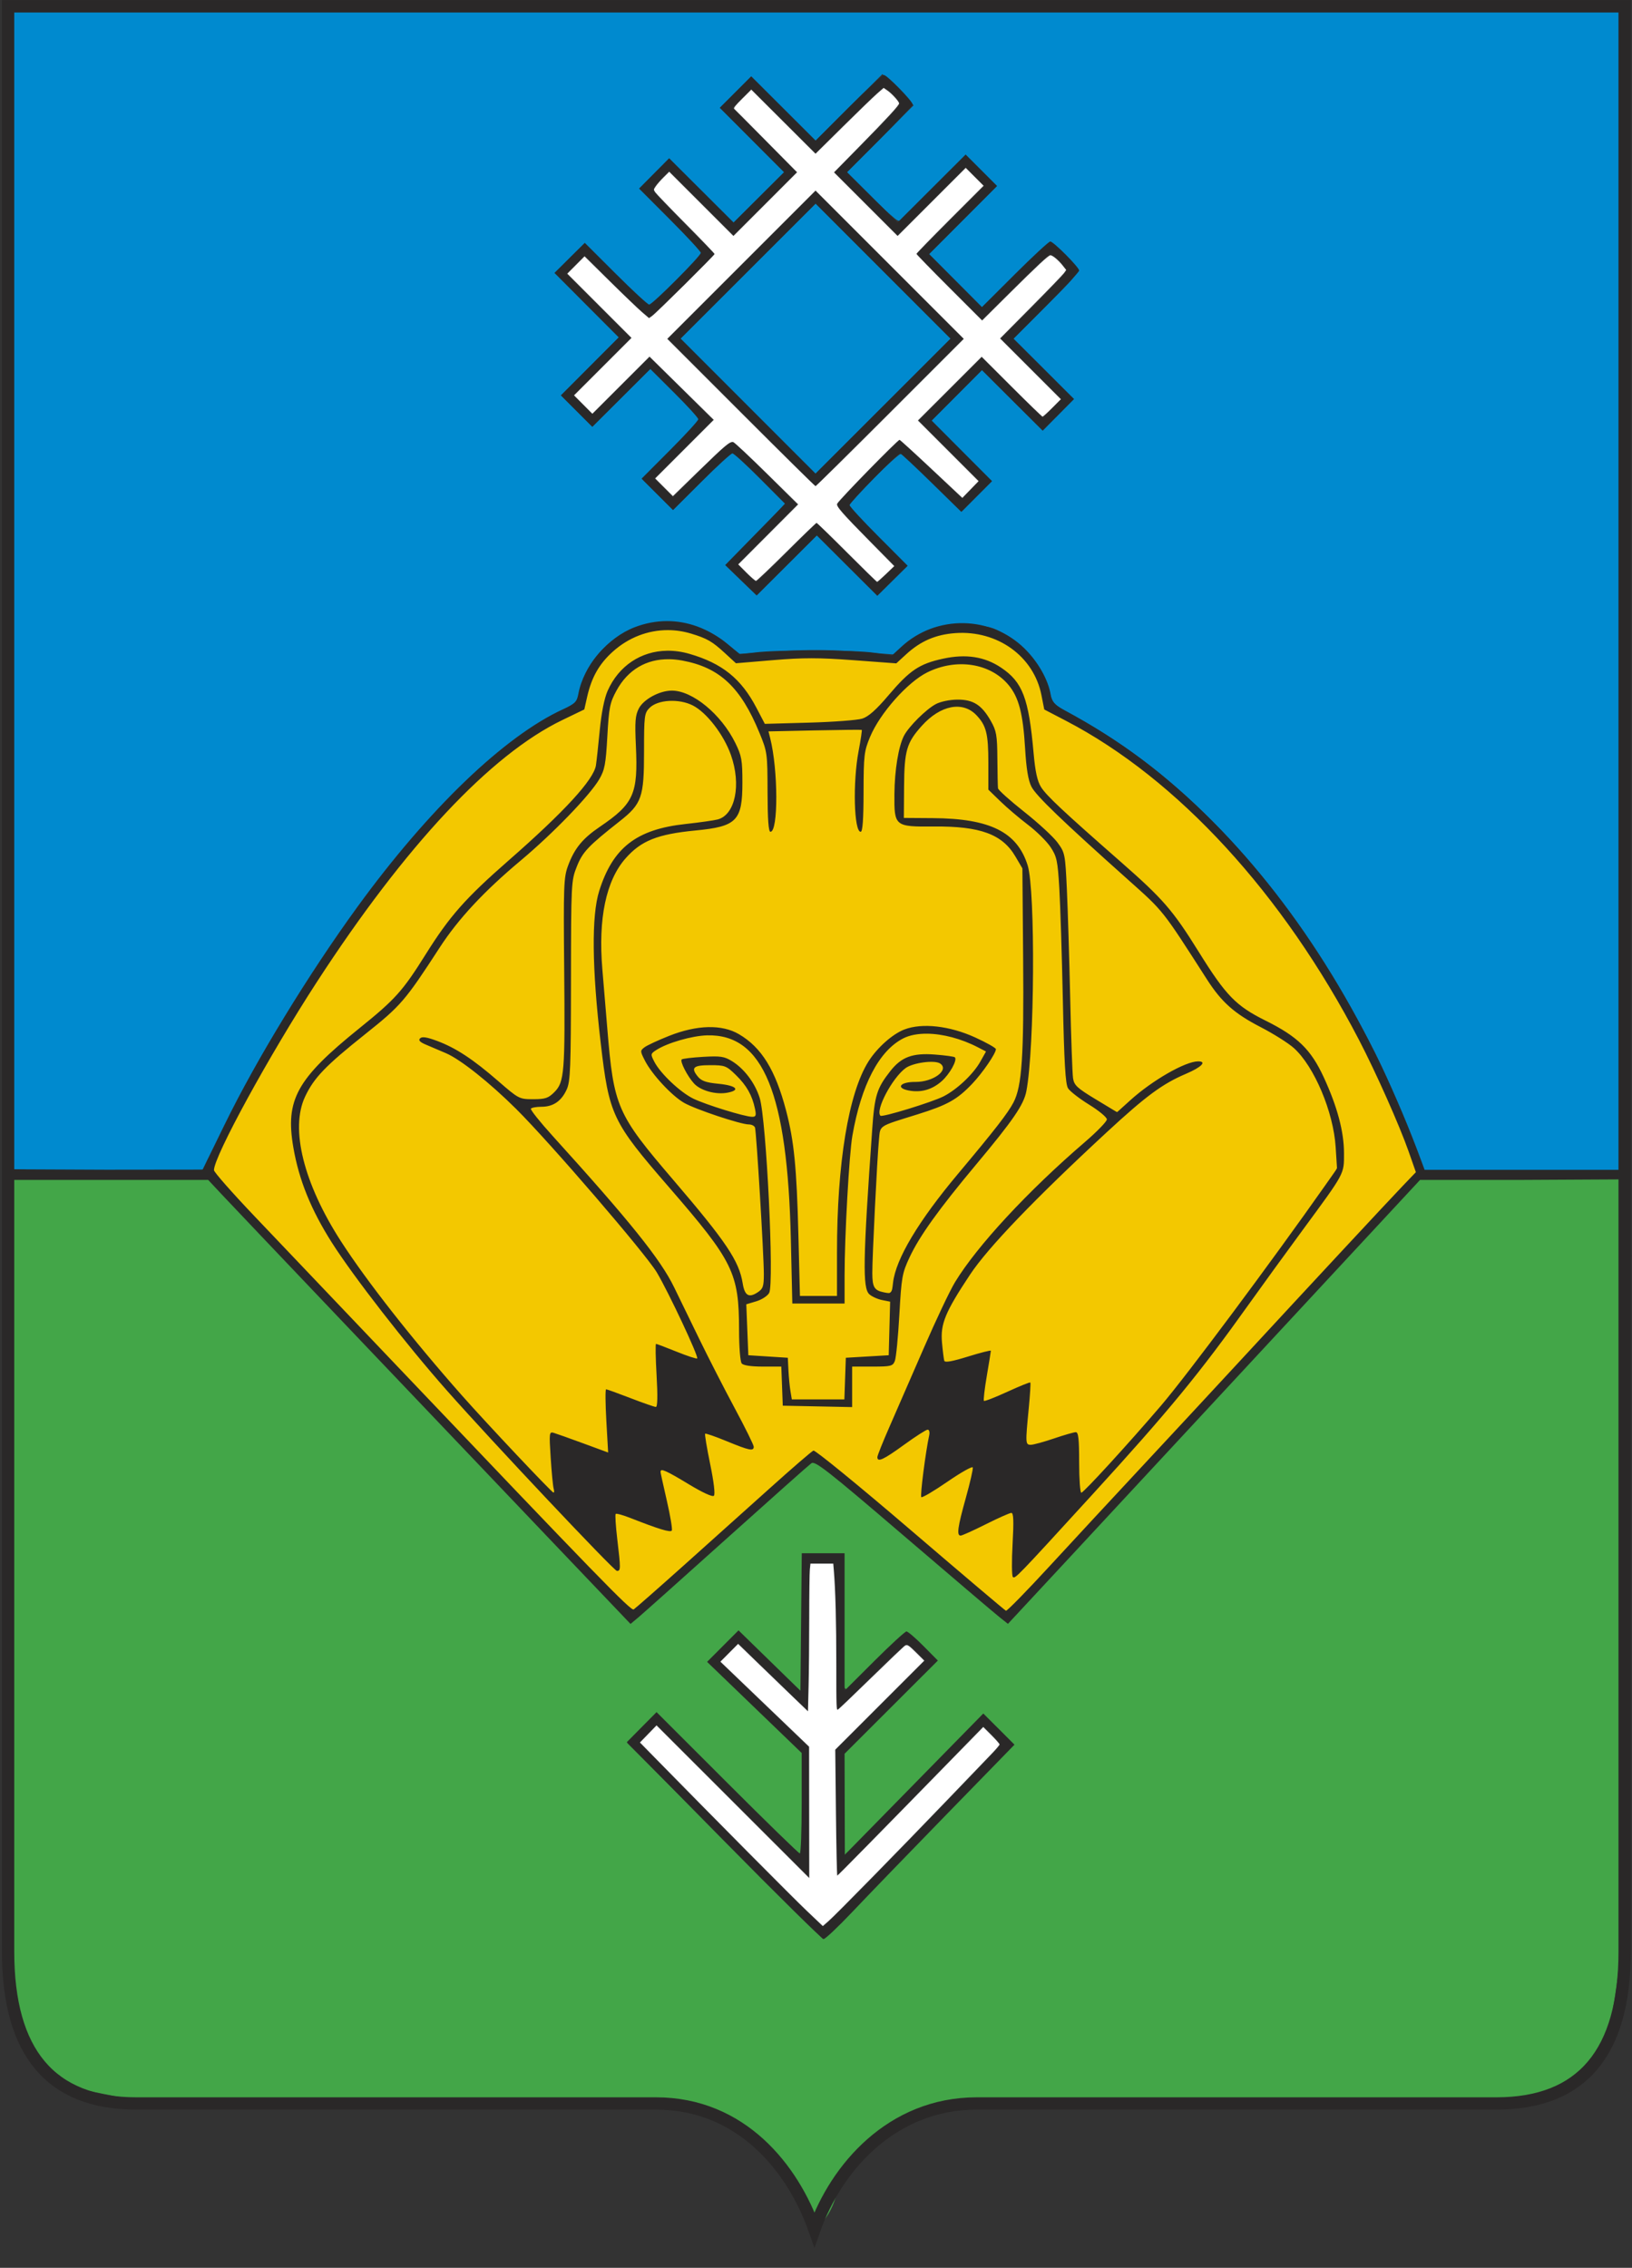
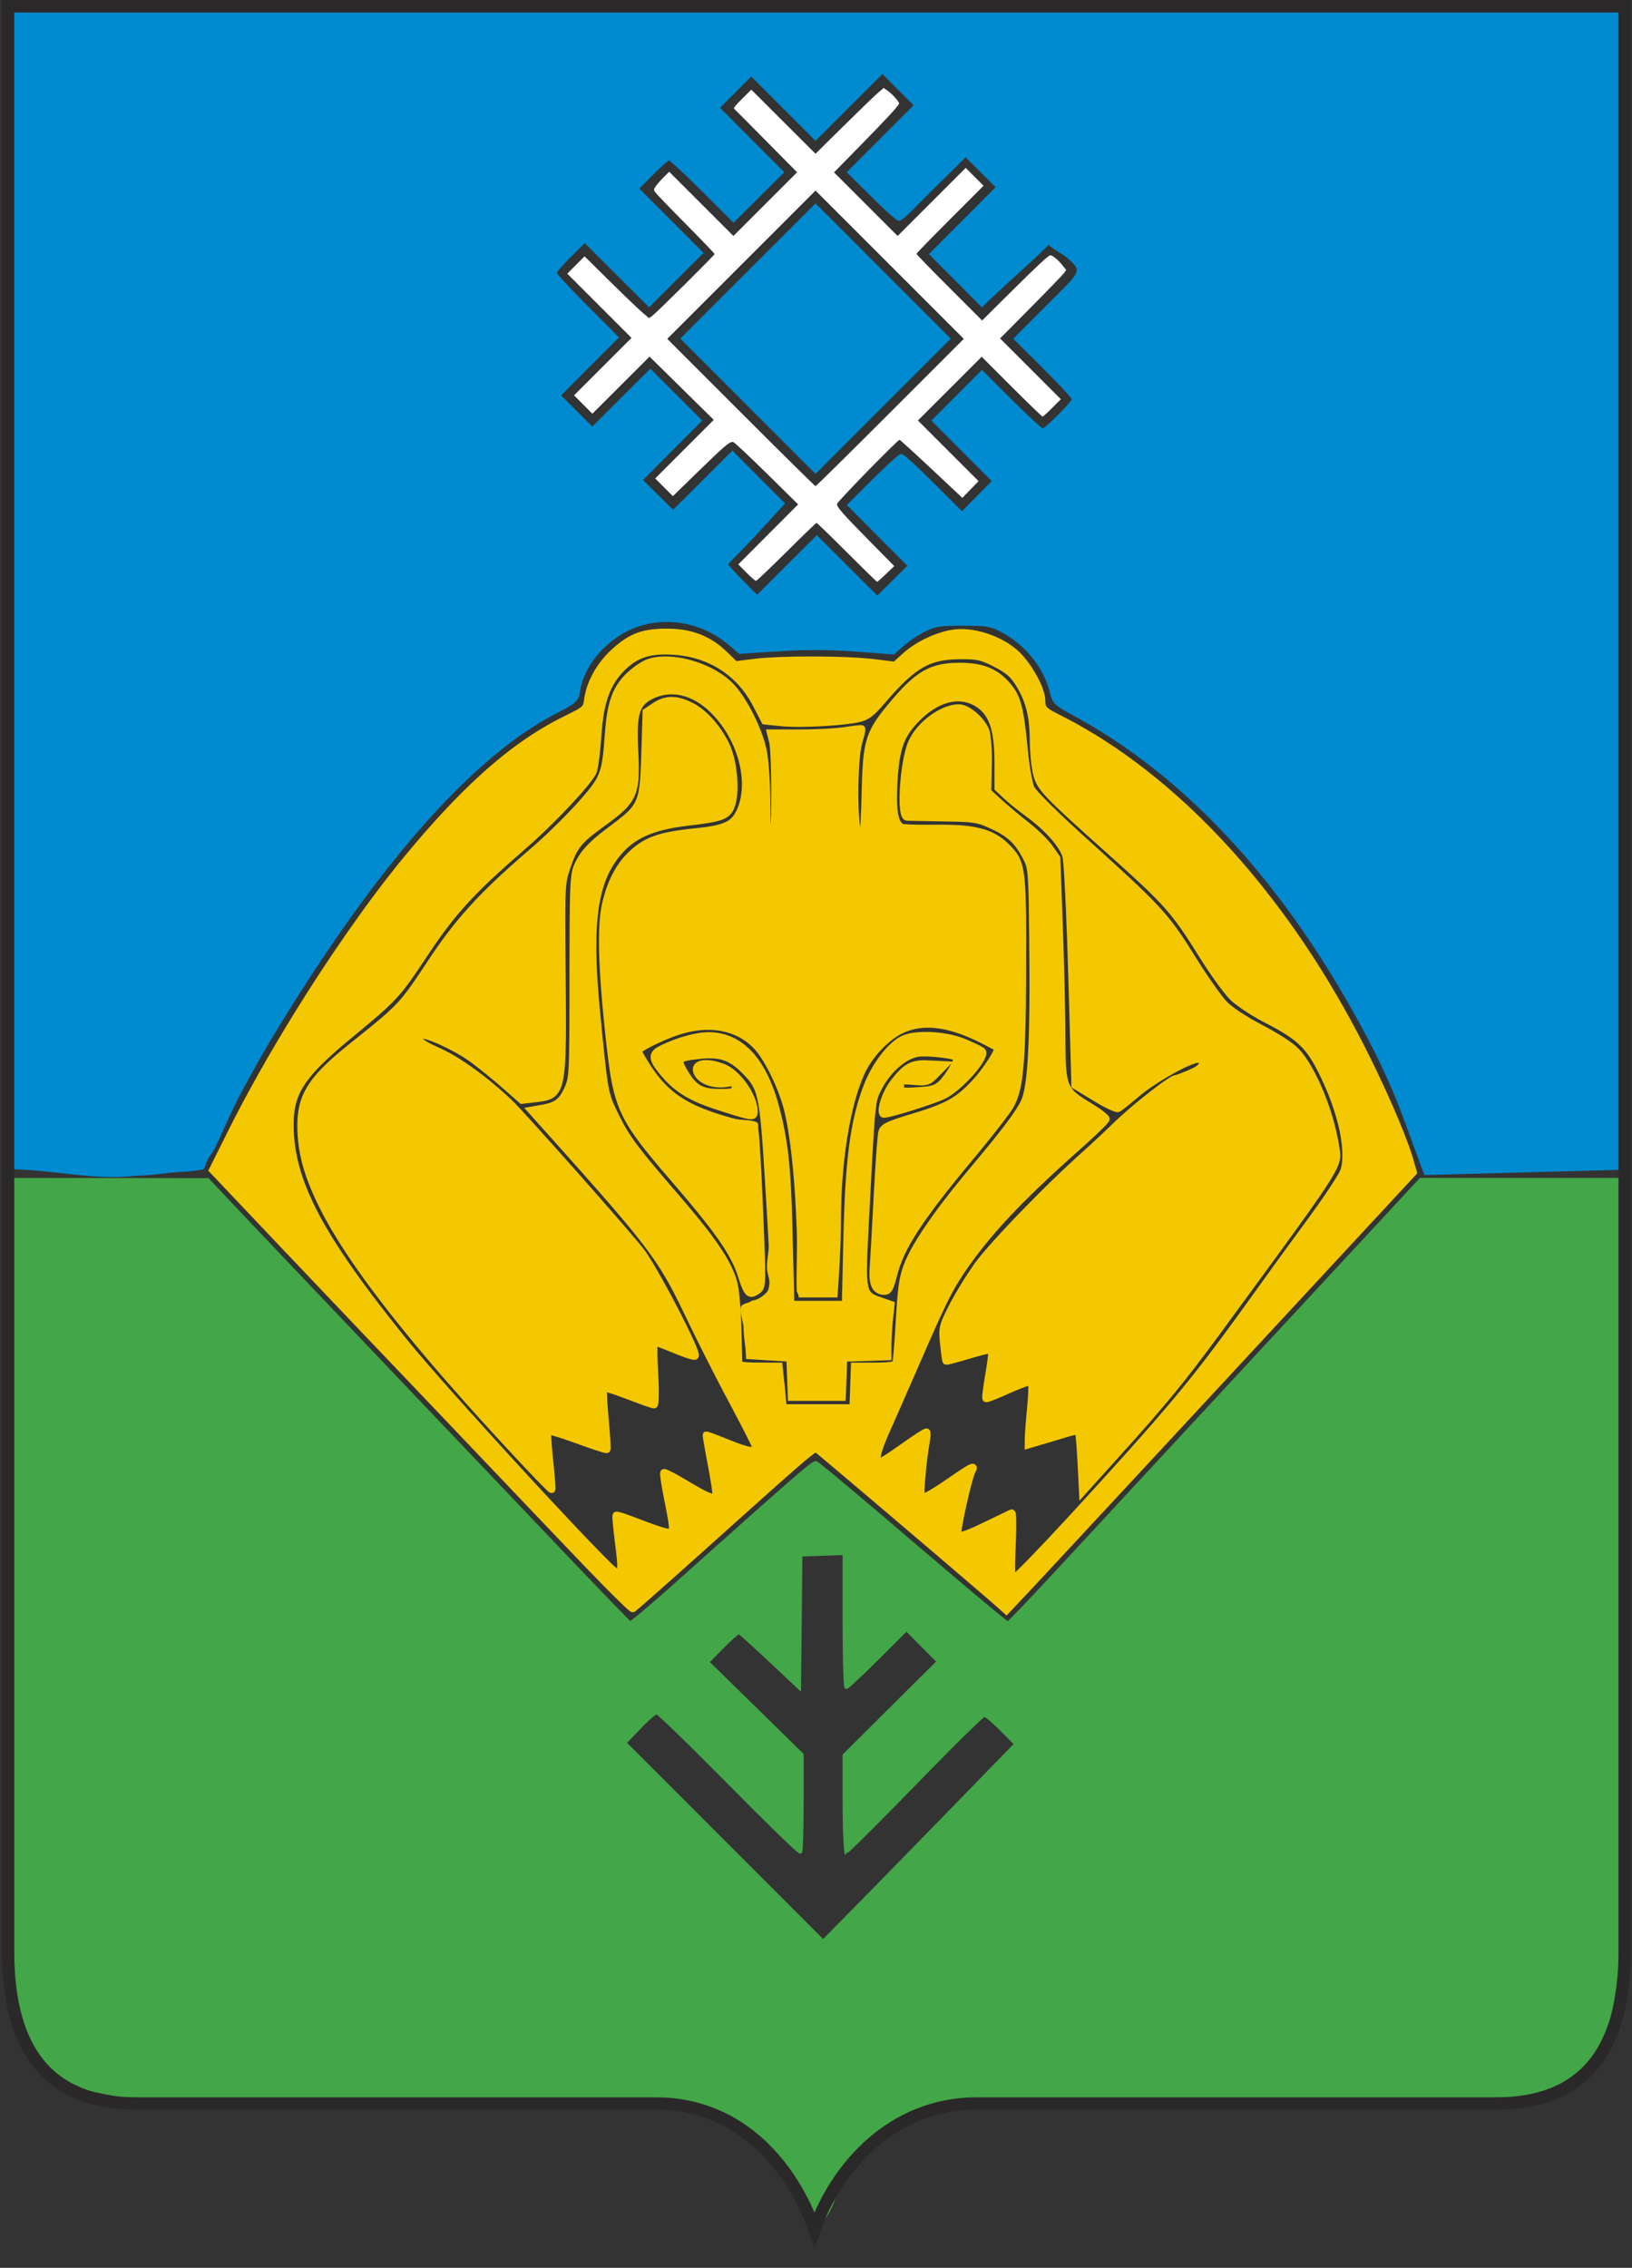
<svg xmlns="http://www.w3.org/2000/svg" version="1.1" id="svg833" width="1643.175" height="2283.175" viewBox="0 0 1643.175 2283.175">
  <rect x="0" y="0" width="1643.175" height="2283.175" fill="#333333" stroke="none" />
  <defs id="defs837" />
  <g id="g841">
    <g id="g845" transform="translate(-0.442,1.874)">
      <path id="path859" style="fill:#f3c800;stroke-width:2.54;fill-opacity:1" d="m 669.479,631.018 c -10.181,0.141 -20.572,1.189 -30.027,5.206 -9.591,4.018 -17.769,10.685 -25.257,17.775 -10.014,9.741 -17.872,21.755 -22.496,34.953 -1.675,4.808 -2.735,9.81 -3.356,14.858 -0.34,2.211 -0.874,4.666 -2.804,6.057 -2.92,2.409 -6.411,3.966 -9.739,5.715 -7.248,3.628 -14.558,7.146 -21.606,11.159 -33.158,18.569 -62.531,43.185 -89.31,69.994 -20.566,20.55 -39.762,42.426 -58.262,64.84 -20.694,25.211 -40.021,51.515 -58.626,78.296 -27.392,39.524 -53.155,80.176 -77.284,121.771 -15.425,26.63 -30.099,53.699 -43.719,81.298 -5.625,11.261 -11.254,22.52 -16.877,33.782 50.982,53.855 102.019,107.654 153.179,161.341 41.988,44.032 84.007,88.034 125.915,132.142 33.278,34.98 66.556,69.957 99.928,104.847 12.899,13.369 25.819,26.724 39.214,39.598 2.194,2.071 4.362,4.208 6.839,5.941 1.542,0.954 3.703,0.911 5.041,-0.387 5.09,-4.09 9.92,-8.49 14.844,-12.775 31.5,-27.695 62.627,-55.808 93.888,-83.775 17.796,-15.928 35.551,-31.875 53.533,-47.583 5.649,-4.878 11.248,-9.838 17.272,-14.254 0.624,-0.447 1.249,-0.897 1.934,-1.248 3.159,2.537 6.177,5.135 9.31,7.734 24.03,20.176 47.924,40.514 71.835,60.831 30.544,25.988 61.091,51.976 91.486,78.133 6.622,5.662 13.13,11.453 19.576,17.314 14.763,-15.549 29.406,-31.213 43.992,-46.927 49.955,-53.682 99.818,-107.448 149.691,-161.206 73.288,-79.033 146.571,-158.071 219.856,-237.107 -2.612,-9.123 -5.061,-18.307 -8.37,-27.21 -6.121,-16.991 -13.241,-33.602 -20.618,-50.081 -15.484,-34.362 -32.471,-68.068 -51.434,-100.65 -26.26,-45.156 -56.131,-88.267 -89.86,-128.177 -34.246,-40.478 -72.533,-77.709 -115.196,-109.273 -24.24,-17.924 -49.932,-33.922 -76.938,-47.34 -3.566,-1.894 -7.329,-3.603 -10.333,-6.358 -1.403,-1.386 -1.709,-3.424 -1.723,-5.308 -0.049,-2.535 -0.203,-5.081 -0.868,-7.54 -1.794,-7.472 -5.216,-14.435 -8.981,-21.091 -4.473,-7.759 -9.714,-15.139 -16.062,-21.48 -7.545,-7.338 -16.811,-12.702 -26.512,-16.659 -10.389,-4.183 -21.524,-6.763 -32.757,-6.759 -9.427,0.093 -18.652,2.613 -27.399,5.977 -8.836,3.49 -17.273,8.05 -24.912,13.709 -5.056,3.744 -9.533,8.18 -14.236,12.342 -0.442,0.478 -0.903,0.898 -1.585,0.618 -8.631,-1.02 -17.242,-2.218 -25.892,-3.06 -15.086,-1.318 -30.237,-1.697 -45.374,-1.902 -18.986,-0.184 -37.988,0.028 -56.94,1.238 -6.376,0.422 -12.761,1.139 -19.059,2.022 -3.495,0.454 -6.99,0.908 -10.484,1.361 -6.269,-6.001 -12.191,-12.442 -19.291,-17.496 -7.931,-5.781 -16.954,-10.069 -26.485,-12.439 -8.698,-2.192 -17.709,-2.915 -26.66,-2.766 z m -0.367,26.012 c 2.442,-0.002 4.95,0.046 7.298,0.172 9.01,0.43 17.988,1.88 26.608,4.559 0.682,0.21 1.392,0.435 2.085,0.67 3.676,1.224 7.142,2.623 10.656,4.304 12.345,5.869 23.309,14.581 31.848,25.252 2.592,3.225 4.973,6.616 7.155,10.131 0.314,0.534 0.814,1.327 1.188,1.974 2.809,4.783 5.189,9.8 7.791,14.697 1.467,2.831 2.936,5.661 4.402,8.493 7.341,0.738 14.665,1.668 22.019,2.266 11.329,0.703 22.693,0.384 34.025,-0.101 12.066,-0.583 24.141,-1.431 36.09,-3.255 5.211,-0.782 10.51,-1.962 15.007,-4.839 6.279,-3.929 11.081,-9.689 15.909,-15.202 7.788,-9.025 15.732,-17.978 24.7,-25.86 4.448,-3.893 9.195,-7.476 14.361,-10.364 0.799,-0.438 1.844,-1.002 2.762,-1.445 7.055,-3.525 14.835,-5.374 22.655,-6.125 3.293,-0.334 6.659,-0.491 9.887,-0.548 5.134,-0.033 10.285,-0.074 15.398,0.448 2.269,0.258 4.497,0.648 6.632,1.271 6.166,1.79 11.817,4.923 17.473,7.89 5.109,2.771 10.126,6.001 13.804,10.583 3.378,4.132 6.035,8.796 8.531,13.496 4.358,8.467 7.141,17.702 8.486,27.119 0.061,0.481 0.18,1.322 0.263,1.941 0.541,4.215 0.85,8.526 1.002,12.696 0.188,6.297 0.055,12.608 0.612,18.89 0.598,7.93 1.394,15.896 3.383,23.615 1.106,4.204 2.922,8.222 5.462,11.757 3.99,5.728 8.949,10.687 13.867,15.608 11.086,10.91 22.703,21.26 34.223,31.707 16.023,14.449 32.199,28.729 48.087,43.326 14.587,13.461 29.043,27.252 41.019,43.151 9.838,12.926 18.206,26.871 26.879,40.581 7.008,10.929 14.368,21.647 22.411,31.843 3.194,4.042 6.615,7.974 10.789,11.038 7.702,5.989 16.018,11.142 24.493,15.955 7.376,4.067 14.992,7.695 22.21,12.046 1.268,0.753 2.372,1.434 3.617,2.212 1.25,0.79 2.679,1.717 3.967,2.609 6.873,4.67 13.19,10.255 18.167,16.941 5.946,7.894 10.364,16.787 14.64,25.658 6.683,14.123 12.243,28.804 16.209,43.925 0.43,1.696 0.912,3.597 1.313,5.384 1.424,6.204 2.489,12.494 3.089,18.833 0.05,0.561 0.122,1.462 0.18,2.153 0.452,6.958 0.426,14.077 -1.464,20.84 -1.629,3.873 -3.983,7.38 -6.153,10.963 -10.422,16.546 -21.947,32.357 -33.523,48.105 -18.192,24.798 -36.258,49.693 -54.139,74.721 -17.758,24.745 -35.8,49.376 -54.726,73.197 -13.043,16.399 -26.534,32.437 -40.283,48.246 -15.201,17.472 -30.754,34.752 -46.297,51.921 -25.425,28.033 -50.896,56.021 -77.166,83.266 -4.724,4.894 -9.474,9.697 -14.376,14.444 -0.322,0.215 -0.91,1.056 -1.058,0.827 -0.254,-5.397 -0.056,-10.803 0.108,-16.16 0.372,-10.122 0.928,-20.238 0.97,-30.369 0,-4.142 0.035,-8.303 -0.444,-12.423 -0.211,-1.855 -1.381,-3.712 -3.277,-4.179 -1.793,-0.54 -3.415,0.646 -4.972,1.344 -10.543,5.068 -21.027,10.265 -31.63,15.207 -4.873,2.205 -9.785,4.386 -14.919,5.916 0.602,-5.259 1.667,-10.392 2.67,-15.586 1.555,-7.768 3.276,-15.405 5.16,-23.101 0.992,-4.02 2.071,-8.22 3.193,-12.188 0.887,-3.009 1.755,-6.221 3.027,-9.175 0.683,-1.347 1.627,-2.679 1.528,-4.268 0.068,-2.206 -1.832,-4.171 -4.019,-4.264 -2.517,-0.126 -4.66,1.452 -6.764,2.607 -5.682,3.397 -11.084,7.233 -16.557,10.952 -6.743,4.678 -13.47,9.241 -20.549,13.375 -1.573,0.912 -3.163,1.799 -4.784,2.622 -0.201,-4.074 0.219,-8.146 0.499,-12.207 0.67,-8.251 1.514,-16.476 2.575,-24.709 0.546,-4.412 1.211,-8.901 2.005,-13.329 0.558,-3.507 1.141,-7.055 0.976,-10.617 -0.169,-1.837 -1.348,-3.781 -3.295,-4.074 -1.816,-0.458 -3.503,0.556 -5.035,1.388 -3.984,2.241 -7.752,4.841 -11.544,7.388 -10.024,6.83 -19.702,14.187 -30.097,20.457 -0.438,0.245 -0.029,-0.875 -0.085,-1.167 0.201,-1.655 0.643,-3.267 1.106,-4.865 0.14,-0.466 0.392,-1.275 0.576,-1.872 0.565,-1.758 1.193,-3.482 1.816,-5.142 3.476,-9.139 7.731,-17.951 11.607,-26.922 12.031,-27.137 23.738,-54.418 35.727,-81.574 4.172,-9.433 8.44,-18.878 12.847,-28.23 1.743,-3.658 3.572,-7.433 5.452,-11.086 3.919,-7.66 8.265,-15.236 13.067,-22.434 8.593,-13.14 18.083,-25.68 28.2,-37.681 6.679,-7.926 13.723,-15.76 20.887,-23.338 18.538,-19.594 38.291,-38.195 58.35,-56.244 12.3,-11.111 24.974,-21.842 36.517,-33.76 1.526,-1.722 3.379,-3.351 4.082,-5.611 0.529,-2.219 -0.915,-4.301 -2.528,-5.675 -4.143,-3.753 -8.876,-6.771 -13.546,-9.813 -6.527,-4.138 -13.457,-7.806 -19.133,-13.128 -3.169,-3.061 -5.432,-7.007 -6.53,-11.271 -0.179,-0.654 -0.303,-1.122 -0.462,-1.823 -1.448,-6.584 -1.694,-13.352 -1.941,-20.066 -0.322,-12.352 -0.15,-24.881 -0.359,-37.3 -0.578,-38.676 -1.763,-77.338 -3.23,-115.99 -0.607,-16.576 -1.213,-33.152 -1.819,-49.728 -3.072,-4.346 -5.986,-8.807 -9.182,-13.063 -5.008,-6.191 -10.835,-11.663 -16.797,-16.919 -5.753,-4.927 -11.848,-9.435 -17.625,-14.332 -6.718,-5.531 -13.33,-11.227 -19.71,-17.187 -2.071,-1.906 -4.142,-3.812 -6.213,-5.718 0.198,-10.271 0.555,-20.541 0.607,-30.814 -0.052,-8.508 -0.307,-17.045 -1.527,-25.476 -0.463,-3.043 -1.488,-5.986 -3.04,-8.645 -3.364,-6.044 -8.225,-11.174 -13.729,-15.321 -3.982,-2.954 -8.494,-5.506 -13.48,-6.156 -3.877,-0.365 -7.769,0.41 -11.482,1.473 -8.797,2.625 -16.731,7.611 -23.666,13.548 -7.015,6.063 -13.126,13.373 -16.966,21.864 -2.874,6.57 -4.328,13.642 -5.632,20.66 -2.011,11.381 -3.14,22.92 -3.396,34.474 -0.079,5.946 -0.068,11.961 1.165,17.805 0.553,2.614 1.664,5.446 4.147,6.774 1.9,0.918 4.061,0.514 6.092,0.675 15.835,0.344 31.737,0.452 47.531,0.87 2.912,0.098 5.86,0.218 8.69,0.425 5.689,0.39 11.415,1.224 16.735,3.366 4.822,1.843 9.48,4.096 14.067,6.458 6.704,3.563 13.003,8.123 17.72,14.134 1.567,1.941 3.09,4.18 4.345,6.178 2.328,3.915 4.642,7.878 6.304,12.131 1.863,5.269 2.1,10.916 2.491,16.439 0.598,10.388 0.71,20.758 0.889,31.186 0.286,21.868 0.528,43.737 0.615,65.607 0.064,20.255 -0.076,40.514 -0.705,60.761 -0.353,10.235 -0.808,20.528 -1.66,30.781 -0.344,4.087 -0.723,8.056 -1.248,12.17 -0.903,6.69 -1.833,13.466 -4.246,19.81 -1.993,4.485 -4.692,8.612 -7.374,12.708 -4.524,6.782 -9.599,13.414 -14.651,19.902 -11.87,15.182 -24.385,29.843 -36.674,44.685 -14.51,17.655 -28.589,35.71 -41.211,54.777 -6.474,9.852 -12.62,19.99 -17.294,30.836 -3.052,7.143 -5.216,14.668 -6.299,22.363 -1.525,10.075 -2.115,20.26 -2.784,30.419 -0.962,15.283 -1.793,30.532 -3.295,45.774 -0.088,0.778 -0.183,1.556 -0.295,2.331 -2.933,0.837 -6.015,0.926 -9.043,1.125 -6.07,0.303 -12.287,0.138 -18.432,0.184 -4.816,0 -9.633,5e-4 -14.449,0 -0.488,13.968 -0.982,27.936 -1.473,41.904 -21.191,0 -42.383,0 -63.574,0 -1.163,-13.992 -2.767,-27.942 -4.262,-41.902 -9.76,-0.046 -19.522,0.089 -29.281,-0.088 -1.795,-0.051 -3.497,-0.109 -5.312,-0.218 -1.18,-0.081 -2.609,-0.183 -3.879,-0.335 -0.54,-0.123 -1.339,-0.023 -1.718,-0.314 -0.436,-13.147 -0.61,-26.301 -1.058,-39.447 -0.464,-11.443 -1.183,-22.891 -2.714,-34.245 -1.065,-7.645 -3.801,-14.949 -7.095,-21.891 -5.486,-11.318 -12.652,-21.718 -20.106,-31.811 -14.522,-19.483 -30.727,-37.614 -46.467,-56.104 -7.176,-8.452 -14.411,-16.972 -21.307,-25.585 -4.494,-5.639 -8.918,-11.342 -12.941,-17.33 -2.16,-3.207 -4.361,-6.712 -6.336,-10.187 -3.949,-7.047 -7.518,-14.352 -10.932,-21.628 -0.637,-1.387 -1.225,-2.782 -1.741,-4.133 -1.349,-3.501 -2.486,-7.399 -3.275,-11.062 -2.282,-10.979 -3.374,-22.156 -4.629,-33.286 -1.625,-15.243 -3.101,-30.551 -4.601,-45.831 -0.768,-8.109 -1.508,-16.232 -2.073,-24.297 -1.188,-16.404 -1.926,-32.864 -1.58,-49.373 0.084,-4.009 0.246,-8.082 0.494,-12.141 0.253,-3.944 0.589,-8.067 1.051,-12.065 1.368,-11.958 3.772,-24.078 8.295,-35.351 0.916,-2.266 1.894,-4.491 2.941,-6.602 3.568,-7.229 8.181,-13.936 13.554,-19.941 6.466,-7.251 14.543,-13.004 23.409,-16.951 3.334,-1.49 6.691,-2.757 10.143,-3.84 2.299,-0.735 4.721,-1.415 6.965,-1.982 2.915,-0.745 5.856,-1.385 8.809,-1.96 0.889,-0.16 1.918,-0.364 2.851,-0.524 13.989,-2.545 28.285,-3.132 42.166,-6.303 5.019,-1.198 10.212,-2.893 13.92,-6.662 3.499,-3.623 5.087,-8.592 6.118,-13.41 1.802,-8.995 1.607,-18.26 0.754,-27.353 -0.953,-9.309 -2.804,-18.582 -6.142,-27.344 -2.57,-6.401 -6.158,-12.339 -10.018,-18.034 -6.154,-8.893 -13.614,-17.008 -22.567,-23.141 -5.916,-3.947 -12.503,-6.954 -19.436,-8.578 -6.047,-1.357 -12.505,-1.131 -18.32,1.103 -5.634,2.077 -10.358,5.883 -15.342,9.121 -1.033,0.695 -2.067,1.39 -3.1,2.087 -0.585,18.7 -1.085,37.392 -1.757,56.08 -0.243,5.702 -0.531,11.367 -1.097,17.014 -0.088,0.744 -0.202,1.793 -0.301,2.654 -0.824,6.601 -2.162,13.335 -5.679,19.083 -3.08,5.052 -7.533,9.076 -12.063,12.803 -9.636,7.754 -19.931,14.689 -29.116,22.998 -5.264,4.713 -10.205,9.871 -14.015,15.852 -2.231,3.478 -4.161,7.163 -5.637,11.024 -2.241,6.17 -2.573,12.796 -3.029,19.282 -0.644,12.465 -0.701,24.951 -0.836,37.43 -0.178,26.202 -0.132,52.406 -0.171,78.608 -0.023,17.968 -0.032,35.938 -0.382,53.903 -0.133,6.18 -0.326,12.302 -0.868,18.485 -0.41,5.03 -1.332,10.107 -3.627,14.647 -2.136,4.618 -4.509,9.434 -8.69,12.547 -3.556,2.604 -7.907,3.738 -12.157,4.625 -0.522,0.096 -1.382,0.274 -2.036,0.396 -5.925,1.054 -11.834,2.089 -17.765,3.135 25.262,28.217 50.634,56.337 75.622,84.803 7.907,9.03 15.753,18.086 23.492,27.275 5.316,6.331 10.684,12.856 15.791,19.329 3.525,4.463 6.935,8.928 10.246,13.465 4.314,5.904 8.51,12.022 12.368,18.157 6.57,10.427 12.453,21.423 17.922,32.524 5.482,11.071 10.731,22.41 16.261,33.518 12.438,25.173 25.218,50.181 38.493,74.924 5.801,10.993 11.648,22.06 17.106,33.265 0.636,1.36 1.374,2.765 1.894,4.126 -2.887,-0.12 -5.667,-1.045 -8.418,-1.859 -8.258,-2.683 -16.221,-6.171 -24.318,-9.287 -3.724,-1.429 -7.442,-2.894 -11.236,-4.123 -1.221,-0.325 -2.549,-0.259 -3.738,0.125 -1.408,0.577 -1.63,2.255 -1.753,3.586 -0.017,1.856 0.465,3.673 0.71,5.505 2.479,15.126 5.754,30.112 8.033,45.272 0.36,2.509 0.728,5.156 0.977,7.732 -4.166,-1.02 -7.922,-3.194 -11.684,-5.183 -10.713,-5.885 -20.902,-12.708 -31.921,-18.037 -1.582,-0.647 -3.158,-1.571 -4.913,-1.553 -1.165,0.07 -2.423,0.504 -3.164,1.425 -1.171,1.615 -1.089,3.708 -0.846,5.59 0.028,0.496 0.141,1.325 0.223,1.949 1.81,14.032 5.238,27.783 7.547,41.731 0.449,3.043 1.041,6.103 0.94,9.191 0.05,0.629 -0.877,0.048 -1.246,0.127 -4.24,-0.765 -8.27,-2.352 -12.36,-3.664 -10.056,-3.422 -19.81,-7.602 -29.859,-11.038 -2.629,-0.856 -5.261,-1.76 -7.979,-2.287 -1.86,-0.33 -4.116,0.338 -4.879,2.213 -0.896,2.041 -0.433,4.332 -0.358,6.48 0.861,12.545 2.897,24.966 4.17,37.469 0.317,3.662 0.758,7.468 0.391,11.188 -5.021,-4.282 -9.607,-9.041 -14.26,-13.712 -18.195,-18.481 -35.901,-37.435 -53.595,-56.394 -27.307,-29.339 -54.345,-58.894 -81.136,-88.701 -18.306,-20.398 -36.555,-40.855 -54.259,-61.78 -9.464,-11.298 -18.674,-22.933 -27.801,-34.56 -11.57,-14.779 -22.824,-29.667 -33.635,-44.98 -7.645,-10.816 -15.071,-21.884 -22.057,-33.179 -4.371,-7.078 -8.637,-14.4 -12.6,-21.781 -0.92,-1.742 -1.947,-3.657 -2.87,-5.486 -5.59,-10.9 -10.683,-22.321 -14.604,-34.029 -5.82,-17.155 -9.06,-35.25 -8.854,-53.391 0.033,-9.224 1.148,-18.58 4.625,-27.187 1.857,-4.628 4.254,-9.033 7.065,-13.149 0.333,-0.477 0.851,-1.237 1.275,-1.809 7.844,-10.86 17.64,-20.104 27.558,-29.036 16.761,-14.97 34.853,-28.627 51.513,-43.81 8.266,-7.547 15.887,-15.815 22.532,-24.83 10.172,-13.602 19.097,-28.108 28.775,-42.016 9.231,-13.309 19.173,-26.251 30.104,-38.278 8.221,-9.099 16.861,-17.691 25.79,-26.102 10.501,-9.853 21.403,-19.466 32.326,-28.923 6.728,-5.8 13.326,-11.751 19.737,-17.9 12.782,-12.194 25.152,-24.827 36.89,-38.031 5.102,-5.791 10.173,-11.648 14.505,-18.049 1.606,-2.366 2.89,-5 3.302,-7.854 1.534,-7.836 2.282,-15.796 3.054,-23.735 0.817,-9.555 1.259,-19.155 2.746,-28.64 1.552,-10.144 3.985,-20.286 8.597,-29.509 4,-8.111 9.838,-15.234 16.671,-21.123 4.562,-3.935 9.738,-7.218 15.441,-9.219 6.117,-2.236 12.657,-3.023 19.136,-3.195 0.341,-0.003 0.935,-0.018 1.361,-0.023 z m -0.033,2 c -6.284,0.175 -12.666,0.978 -18.505,3.414 -5.839,2.631 -11.064,6.437 -15.969,10.513 -7.823,6.632 -14.273,15.038 -17.947,24.66 -4.06,10.402 -5.602,21.56 -6.689,32.61 -1.196,12.638 -1.447,25.409 -3.951,37.889 -1.152,5.625 -3.191,11.08 -6.21,15.975 -1.136,1.886 -2.338,3.576 -3.654,5.372 -0.434,0.588 -0.983,1.319 -1.462,1.932 -4.637,5.973 -9.718,11.583 -14.763,17.209 -9.838,10.741 -20.243,20.948 -30.827,30.949 -6.034,5.648 -12.307,11.232 -18.643,16.618 -23.226,20.11 -46.025,40.906 -65.902,64.4 -13.517,15.869 -25.54,32.94 -36.95,50.366 -6.822,10.251 -13.531,20.578 -21.285,30.19 -6.919,8.546 -14.998,16.066 -23.402,23.125 -11.083,9.381 -22.664,18.344 -33.975,27.519 -11.513,9.444 -22.913,19.208 -32.37,30.774 -6.277,7.758 -11.431,16.581 -14.056,26.261 -3.085,11.164 -3.08,22.9 -2.267,34.37 1.177,15.558 5.043,30.83 10.638,45.367 8.532,22.442 20.309,43.492 33.184,63.701 14.47,22.604 30.398,44.24 46.891,65.4 24.452,31.249 50.255,61.414 76.612,91.066 20.515,23.04 41.381,45.763 62.53,68.223 7.029,7.421 14.061,14.846 21.372,21.992 1.249,1.108 2.68,2.515 4.502,2.243 0.787,-0.113 1.562,-0.306 2.352,-0.41 0.909,-1.502 1.635,-3.215 1.406,-5.009 -0.258,-7.001 -1.022,-13.97 -1.685,-20.941 -0.705,-6.834 -1.472,-13.636 -1.997,-20.494 -0.133,-1.859 -0.281,-3.858 -0.394,-5.783 -0.109,-1.815 -0.192,-3.632 -0.211,-5.45 6.415,1.652 12.681,3.829 18.937,5.994 10.6,3.749 21.12,7.743 31.89,10.995 1.569,0.39 3.132,0.971 4.759,1.013 1.036,-0.057 2.086,-0.438 2.956,-0.943 1.141,-1.539 1.329,-3.502 1.235,-5.356 -0.575,-18.377 -3.272,-36.62 -3.679,-55.006 1.852,0.515 3.679,1.111 5.51,1.695 1.046,0.36 2.345,0.778 3.483,1.183 9.607,3.357 19.014,7.253 28.648,10.617 2.751,0.934 5.491,1.931 8.302,2.663 1.732,0.422 3.75,-0.152 4.701,-1.736 1.318,-1.986 1.208,-4.479 1.409,-6.758 0.417,-9.091 -0.059,-18.192 -0.507,-27.273 -0.449,-8.259 -0.831,-16.431 -0.781,-24.704 0.116,-0.424 -0.207,-1.515 0.219,-1.502 9.809,3.603 19.293,8.054 29.209,11.366 2.446,0.736 4.886,1.642 7.447,1.859 1.94,0.185 3.964,-0.934 4.603,-2.818 0.831,-2.258 -0.127,-4.639 -0.833,-6.796 -2.218,-6.23 -5.108,-12.192 -7.913,-18.172 -7.505,-15.673 -15.571,-31.072 -23.913,-46.314 -6.091,-11.077 -12.303,-22.104 -19.192,-32.709 -2.382,-3.667 -5.109,-7.09 -7.956,-10.402 -12.469,-14.898 -25.279,-29.503 -38.066,-44.127 -24.098,-27.458 -48.334,-54.8 -72.922,-81.825 -5.701,-6.224 -11.357,-12.505 -17.34,-18.462 -14.374,-13.622 -29.787,-26.165 -46.178,-37.285 -7.865,-5.281 -15.982,-10.243 -24.575,-14.256 -5.487,-2.509 -11.123,-4.808 -16.168,-8.16 -0.897,-0.608 -1.774,-1.253 -2.555,-2.007 3.267,0.478 6.365,1.708 9.454,2.83 5.56,2.113 11.04,4.702 16.405,7.407 9.258,4.691 18.25,9.994 26.384,16.468 8.273,6.355 16.326,12.906 24.228,19.671 6.393,5.522 12.739,11.185 19.125,16.784 0.981,0.863 1.961,1.726 2.942,2.59 7.282,-0.887 14.591,-1.568 21.864,-2.627 4.984,-0.772 10.142,-2.358 13.745,-6.071 3.914,-3.942 5.727,-9.402 6.862,-14.716 1.908,-9.181 2.3,-18.584 2.673,-27.927 0.624,-19.086 0.405,-38.186 0.298,-57.278 -0.208,-27.501 -0.599,-55.001 -0.586,-82.503 0.069,-9.581 0.057,-19.182 0.928,-28.731 0.376,-3.786 1.034,-7.771 2.169,-11.506 1.269,-4.138 2.671,-8.205 4.191,-12.209 0.785,-2.069 1.524,-3.999 2.454,-6.026 0.364,-0.795 0.678,-1.448 1.094,-2.266 2.222,-4.453 5.168,-8.539 8.741,-12.006 5.899,-5.846 12.699,-10.662 19.359,-15.584 8.123,-5.93 16.44,-11.767 23.306,-19.181 4.512,-4.951 8.023,-10.892 9.681,-17.413 2.301,-8.555 2.229,-17.501 2.07,-26.289 -0.285,-10.324 -1.133,-20.631 -1.062,-30.965 0.017,-3.487 0.137,-6.976 0.459,-10.45 0.07,-0.637 0.159,-1.597 0.261,-2.354 0.672,-5.418 1.978,-11.06 5.567,-15.341 2.675,-3.132 6.279,-5.29 9.971,-7.02 0.588,-0.266 1.473,-0.668 2.19,-0.95 7.907,-3.178 16.761,-3.827 25.071,-1.986 11.402,2.466 21.557,9.007 29.794,17.112 10.055,9.84 17.976,21.787 23.491,34.711 0.198,0.476 0.522,1.237 0.71,1.72 1.559,3.853 2.893,7.797 3.993,11.805 0.134,0.502 0.353,1.297 0.475,1.801 0.347,1.356 0.646,2.652 0.95,4.073 0.679,3.142 1.199,6.482 1.527,9.575 0.145,1.441 0.281,2.984 0.343,4.314 0.238,4.404 0.127,8.83 -0.392,13.211 -0.146,1.192 -0.377,2.765 -0.6,3.938 -0.26,1.405 -0.57,2.837 -0.951,4.291 -1.271,4.765 -3.053,9.454 -5.749,13.603 -2.118,3.173 -5.09,5.762 -8.567,7.346 -3.335,1.612 -6.923,2.62 -10.533,3.4 -0.582,0.113 -1.489,0.302 -2.195,0.443 -11.043,2.126 -22.309,2.636 -33.417,4.31 -11.497,1.685 -23.124,3.914 -33.615,9.115 -9.451,4.721 -17.579,11.799 -24.31,19.885 -8.43,10.285 -14.083,22.584 -17.826,35.279 -2.033,6.74 -3.623,13.629 -4.382,20.635 -1.271,10.991 -1.374,22.077 -1.235,33.128 0.325,20.487 1.873,40.932 3.71,61.332 1.614,17.524 3.461,35.029 5.657,52.491 1.902,14.637 4.203,29.346 9.116,43.319 3.569,10.086 8.604,19.611 14.566,28.481 8.383,12.576 18.108,24.178 27.815,35.738 12.684,14.958 25.65,29.679 38.006,44.912 9.368,11.551 18.573,23.276 26.661,35.771 3.895,6.065 7.491,12.339 10.432,18.926 0.233,0.551 0.612,1.41 0.898,2.08 2.353,5.475 3.831,11.15 5.877,16.736 1.266,3.201 2.461,6.548 4.732,9.197 1.723,2.05 4.467,3.283 7.151,2.815 3.025,-0.448 5.566,-2.327 7.968,-4.09 1.849,-1.464 3.16,-3.546 3.662,-5.851 1.02,-3.998 0.962,-8.164 1.046,-12.26 0.082,-11.541 -0.462,-23.072 -0.865,-34.603 -1.1,-28.248 -2.213,-56.499 -3.872,-84.719 -0.514,-8.128 -0.978,-16.264 -1.786,-24.369 -0.127,-1.722 -0.717,-3.401 -0.503,-5.14 0.095,-1.637 0.1,-3.673 -1.416,-4.697 -1.548,-0.792 -3.305,-1.104 -5,-1.447 -5.821,-1.07 -11.833,-0.725 -17.594,-2.158 -10.548,-2.864 -21.042,-6.004 -31.199,-10.066 -0.653,-0.267 -1.637,-0.664 -2.315,-0.953 -10.808,-4.486 -21.157,-10.288 -30.043,-17.954 -8.67,-7.427 -15.716,-16.544 -21.807,-26.15 -2.534,-4.027 -5.048,-8.076 -7.254,-12.294 1.469,-1.108 3.08,-2.03 4.613,-2.888 6.337,-3.541 12.974,-6.579 19.621,-9.373 8.254,-3.446 16.727,-6.499 25.544,-8.135 3.311,-0.634 6.759,-1.097 10.029,-1.344 1.921,-0.143 3.661,-0.222 5.593,-0.237 4.01,-0.03 8.082,0.234 11.97,0.841 7.08,1.096 14.004,3.315 20.323,6.706 0.708,0.378 1.657,0.909 2.438,1.386 6.678,4.033 12.57,9.39 17.087,15.761 3.99,5.534 7.33,11.503 10.477,17.546 4.52,8.782 8.478,18.072 11.727,27.479 2.198,6.44 3.879,13.047 5.216,19.716 1.621,7.998 2.947,16.209 4.04,24.355 1.094,8.141 2.048,16.493 2.827,24.701 1.987,20.68 3.183,41.385 3.913,62.174 0.851,20.461 -0.58,41.114 -0.011,61.655 0.041,1.826 1.319,3.265 1.831,4.944 0.074,0.694 0.12,1.392 0.183,2.087 13.004,0 26.008,0 39.012,0 1.016,-16.041 2.291,-32.068 2.862,-48.133 0.502,-12.513 0.715,-25.035 0.768,-37.558 0.114,-7.948 0.386,-15.896 0.827,-23.79 0.354,-6.234 0.807,-12.476 1.373,-18.734 0.575,-6.285 1.235,-12.447 2.047,-18.744 1.32,-10.28 2.952,-20.397 5.012,-30.569 1.613,-7.963 3.551,-16.065 5.854,-23.974 2.253,-7.757 4.939,-15.589 8.278,-23.039 4.972,-10.876 12.376,-20.526 20.996,-28.764 0.728,-0.674 1.654,-1.538 2.478,-2.263 6.425,-5.704 13.786,-10.534 22.031,-13.129 7.333,-2.406 15.173,-3.191 22.947,-2.717 0.463,0.04 1.141,0.075 1.627,0.12 3.226,0.265 6.434,0.728 9.611,1.345 1.329,0.266 2.881,0.596 4.286,0.94 3.508,0.846 6.967,1.882 10.386,3.035 0.667,0.229 1.625,0.568 2.404,0.84 0.665,0.251 1.615,0.597 2.389,0.885 0.665,0.255 1.603,0.623 2.373,0.922 0.978,0.406 2.213,0.891 3.281,1.35 8.75,3.682 17.148,8.131 25.551,12.529 -1.521,3.641 -3.668,6.978 -5.756,10.312 -5.59,8.565 -11.813,16.764 -19.053,24.009 -2.136,2.15 -4.299,4.277 -6.574,6.282 -0.67,0.577 -1.554,1.342 -2.324,1.971 -5.446,4.515 -11.529,8.23 -17.978,11.128 -8.257,3.751 -16.892,6.582 -25.535,9.291 -9.165,2.866 -18.449,5.414 -27.387,8.949 -3.728,1.531 -7.641,3.368 -9.985,6.799 -1.876,2.779 -2,6.227 -2.339,9.449 -1.064,10.688 -1.708,21.411 -2.409,32.128 -1.521,24.481 -2.653,48.98 -4.072,73.457 -0.525,9.552 -1.137,19.1 -1.694,28.65 -0.184,5.579 -0.088,11.388 2.188,16.587 1.601,3.543 4.752,6.441 8.586,7.328 2.275,0.578 4.736,0.83 7.022,0.189 3.192,-1.028 5.145,-4.066 6.342,-7.024 1.884,-4.462 2.959,-9.35 4.173,-13.926 0.244,-0.87 0.475,-1.773 0.701,-2.526 4.513,-15.338 12.562,-29.333 21.292,-42.621 9.815,-14.803 20.66,-28.892 31.708,-42.788 9.759,-12.258 19.834,-24.259 29.809,-36.341 9.948,-12.145 19.793,-24.388 29.055,-37.069 2.745,-3.771 5.239,-7.757 6.977,-12.101 4,-9.554 5.553,-19.895 6.689,-30.123 1.559,-14.528 2.047,-29.144 2.465,-43.741 0.753,-29.797 0.71,-59.606 0.75,-89.41 -0.024,-15.787 -0.047,-31.582 -0.724,-47.357 -0.394,-8.205 -0.94,-16.449 -2.657,-24.5 -1.32,-6.032 -3.686,-11.927 -7.593,-16.762 -3.114,-3.91 -6.676,-7.453 -10.427,-10.749 -6.895,-5.891 -15.243,-9.966 -24.019,-12.172 -11.064,-2.875 -22.55,-3.529 -33.932,-3.764 -10.461,-0.148 -20.925,0.192 -31.385,-0.085 -4.086,-0.082 -8.113,-0.181 -12.222,-0.555 -1.98,-0.037 -3.22,-1.919 -3.943,-3.547 -1.862,-4.079 -2.345,-8.607 -2.777,-13.021 -0.822,-10.5 -0.241,-21.046 0.473,-31.534 0.275,-3.861 0.643,-7.674 1.112,-11.444 1.154,-9.446 3.092,-18.982 7.581,-27.462 1.183,-2.218 2.534,-4.343 3.988,-6.394 0.338,-0.457 0.866,-1.201 1.299,-1.751 0.87,-1.143 1.773,-2.253 2.649,-3.278 6.781,-7.817 14.613,-14.918 23.838,-19.731 7.032,-3.664 14.994,-5.931 22.973,-5.266 7.558,0.565 14.78,3.99 20.306,9.125 5.431,5.028 8.539,12.038 10.35,19.1 2.035,8.015 2.729,16.401 3.036,24.577 0.266,10.181 0.094,20.367 0.142,30.551 0,1.803 0,3.607 0,5.41 5.774,5.361 11.376,10.949 17.537,15.855 6.003,4.971 12.277,9.598 18.517,14.264 3.122,2.411 6.162,4.93 9.099,7.565 5.932,5.322 11.672,11.19 16.469,17.663 2.882,3.966 5.668,8.162 6.992,12.936 0.096,0.686 0.213,1.392 0.275,1.96 0.735,6.266 1.035,12.572 1.453,18.865 1.244,21.016 2.067,42.117 2.848,63.185 1.058,30.087 1.816,60.188 2.699,90.29 0.544,19.052 1.088,38.104 1.632,57.156 8.921,5.415 17.757,10.971 26.746,16.272 5.251,2.987 10.566,5.951 16.265,8.001 2.02,0.767 4.523,1.145 6.37,-0.245 3.4,-2.251 6.493,-4.922 9.692,-7.442 4.764,-3.83 9.34,-7.894 14.178,-11.633 9.669,-7.314 20.016,-13.689 30.611,-19.564 6.11,-3.301 12.308,-6.501 18.828,-8.921 1.601,-0.516 3.228,-1.131 4.922,-1.194 0.694,-0.106 0.685,0.76 0.404,1.166 -1.341,1.693 -3.286,2.789 -5.156,3.812 -4.185,2.135 -8.557,3.88 -12.931,5.586 -2.179,0.813 -4.359,1.651 -6.644,2.112 -2.043,0.626 -3.822,1.87 -5.649,2.944 -6.21,3.984 -12.069,8.485 -17.915,12.979 -10.258,7.979 -20.257,16.297 -29.924,24.983 -6.638,6.054 -12.986,12.415 -19.554,18.545 -8.19,7.743 -16.505,15.351 -24.924,22.844 -18.387,16.697 -36.048,34.179 -53.397,51.947 -13.65,14.05 -27.141,28.272 -39.906,43.135 -4.835,5.638 -9.453,11.479 -13.498,17.715 -7.091,10.568 -13.768,21.423 -19.847,32.606 -3.053,5.762 -5.985,11.598 -8.588,17.578 -1.97,4.67 -3.26,9.7 -3.094,14.799 0.074,5.662 0.853,11.283 1.45,16.906 0.466,3.762 0.82,7.558 1.678,11.255 0.387,1.47 1.566,2.773 3.127,2.953 2.057,0.364 4.052,-0.486 6.041,-0.874 10.846,-2.698 21.433,-6.332 32.279,-9.026 0.637,-0.154 1.507,-0.372 2.133,-0.507 0.812,-0.184 1.624,-0.365 2.442,-0.522 -1.133,12.615 -3.958,24.999 -5.43,37.571 -0.236,2.373 -0.677,4.757 -0.519,7.147 0.098,1.132 0.556,2.269 1.315,3.102 1.503,0.966 3.427,1.178 5.092,0.518 4.929,-1.478 9.621,-3.624 14.364,-5.597 8.26,-3.604 16.407,-7.544 25.009,-10.289 0.865,-0.546 0.557,0.48 0.608,1.025 -0.03,10.225 -1.245,20.248 -2.12,30.45 -0.574,6.797 -1.176,13.598 -1.423,20.417 -0.073,4.058 -0.088,8.117 -0.133,12.175 15.049,-4.393 30.085,-8.835 45.082,-13.399 1.58,-0.452 3.384,-0.895 4.865,-1.197 0.472,0.01 1.404,-0.602 1.255,0.271 0.926,8.096 1.38,16.237 1.855,24.369 0.71,13.734 1.388,27.54 2.09,41.301 19.155,-21.27 38.378,-42.476 57.464,-63.807 19.087,-21.372 37.702,-43.182 55.248,-65.843 19.278,-24.791 37.572,-50.323 56.173,-75.621 20.737,-28.386 41.592,-56.685 61.985,-85.322 7.082,-9.994 14.132,-20.022 20.686,-30.372 3.668,-5.859 7.29,-11.836 9.619,-18.375 1.398,-4.089 1.853,-8.516 1.091,-12.783 -1.302,-8.813 -2.98,-17.577 -5.26,-26.192 -4.093,-15.55 -9.569,-30.745 -16.423,-45.291 -4.428,-9.249 -9.402,-18.306 -15.663,-26.455 -2.839,-3.647 -6.035,-7.049 -9.776,-9.785 -5.94,-4.494 -12.298,-8.4 -18.693,-12.205 -5.48,-3.221 -11.114,-6.166 -16.733,-9.134 -4.62,-2.518 -9.239,-5.198 -13.594,-7.958 -5.163,-3.306 -10.276,-6.727 -14.997,-10.648 -2.364,-1.961 -4.387,-4.277 -6.252,-6.706 -6.307,-7.954 -12.072,-16.432 -17.771,-24.878 -6.308,-9.405 -12.181,-19.09 -18.263,-28.639 -7.397,-11.582 -15.344,-22.855 -24.49,-33.134 -11.822,-13.424 -24.912,-25.649 -37.99,-37.827 -15.481,-14.343 -31.281,-28.43 -46.848,-42.617 -12.566,-11.565 -25.086,-23.2 -36.923,-35.518 -2.52,-2.691 -5.099,-5.351 -7.303,-8.312 -1.253,-1.569 -1.616,-3.6 -2.16,-5.484 -2.126,-8.929 -3.421,-18.031 -4.509,-27.138 -0.135,-1.273 -0.301,-2.824 -0.439,-4.175 -1.414,-13.678 -2.588,-27.416 -5.262,-40.922 -1.5,-7.16 -3.529,-14.352 -7.425,-20.613 -2.736,-4.483 -6.226,-8.465 -9.981,-12.119 -5.554,-5.345 -12.221,-9.572 -19.55,-12.012 -10.059,-3.406 -20.818,-3.902 -31.351,-3.594 -9.347,0.311 -18.806,1.841 -27.326,5.847 -9.808,4.549 -18.048,11.801 -25.477,19.536 -7.022,7.328 -13.509,15.149 -19.846,23.07 -6.279,7.966 -12.075,16.542 -15.3,26.239 -3.711,10.957 -4.577,22.594 -5.228,34.065 -0.688,13.449 -0.776,26.952 -1.303,40.367 -0.225,5.465 -0.415,10.996 -0.791,16.358 -0.478,-2.782 -0.774,-5.497 -1.02,-8.237 -0.121,-1.457 -0.252,-3.154 -0.347,-4.704 -0.607,-10.243 -0.701,-20.681 -0.501,-31.004 0.16,-8.213 0.54,-16.478 1.267,-24.713 0.554,-5.411 1.066,-10.873 2.561,-16.122 1.111,-3.863 2.268,-7.73 2.964,-11.693 0.288,-1.588 0.386,-3.4 -0.714,-4.72 -1.198,-1.647 -3.443,-1.687 -5.282,-1.558 -6.306,0.466 -12.509,1.734 -18.784,2.453 -8.67,0.913 -17.303,1.307 -26.004,1.619 -10.378,0.335 -20.937,0.215 -31.389,0.244 -5.926,0.004 -11.852,0.006 -17.778,0.01 1.159,4.747 2.484,9.394 3.539,14.155 0.312,2.27 0.537,4.661 0.688,6.844 0.394,6.01 0.653,12.282 0.811,18.366 0.419,15.432 0.381,30.873 0.168,46.308 -0.055,2.816 -0.139,5.6 -0.296,8.448 -0.037,0.455 -0.068,1.127 -0.125,1.666 -0.594,-12.294 -0.132,-24.732 -0.616,-37.099 -0.367,-10.621 -1.026,-21.244 -2.39,-31.787 -0.709,-5.429 -1.976,-10.77 -3.63,-15.986 -3.817,-12.221 -9.148,-23.943 -15.459,-35.071 -4.278,-7.468 -9.05,-14.715 -14.855,-21.093 -7.984,-8.501 -18.118,-14.706 -28.744,-19.351 -11.828,-5.103 -24.542,-8.329 -37.438,-8.846 -1.39,-0.043 -2.779,-0.051 -4.17,-0.037 z m 262.268,377.998 c -7.25,0.146 -14.637,0.757 -21.468,3.36 -5.717,2.332 -10.528,6.383 -14.869,10.688 -8.218,8.31 -14.749,18.16 -20.05,28.54 -4.457,8.866 -7.726,18.273 -10.572,27.762 -7.366,25.006 -10.328,51.042 -12.233,76.961 -2.112,29.526 -2.501,59.135 -3.214,88.719 -0.262,11.563 -0.522,23.126 -0.787,34.689 -16.019,0 -32.038,0 -48.057,0 -0.66,-27.307 -1.243,-54.617 -1.997,-81.922 -0.692,-21.996 -1.485,-44.024 -4.007,-65.9 -1.556,-13.276 -3.955,-26.448 -7.098,-39.439 -3.306,-13.979 -7.541,-27.827 -13.98,-40.708 -5.433,-10.883 -12.501,-21.16 -21.902,-28.993 -7.116,-5.928 -15.602,-10.273 -24.688,-12.183 -7.745,-1.695 -15.821,-1.723 -23.602,-0.238 -10.971,1.948 -21.651,5.382 -31.873,9.791 -3.49,1.544 -6.994,3.132 -10.181,5.247 -2.843,1.953 -5.208,5.043 -5.244,8.618 -0.123,4.093 2.042,7.786 4.26,11.064 3.407,4.908 7.331,9.438 11.428,13.778 6.974,7.247 15.19,13.27 24.147,17.838 13.457,6.961 28.088,11.129 42.459,15.724 5.129,1.567 10.255,3.208 15.525,4.238 2.368,0.399 5.034,0.59 7.159,-0.732 1.929,-1.239 2.894,-3.568 2.83,-5.811 0.23,-6.538 -2.006,-12.873 -4.799,-18.689 -3.916,-8.003 -9.279,-15.305 -15.749,-21.429 -4.392,-4.145 -9.512,-7.654 -15.309,-9.49 -6.16,-2.145 -12.732,-3.684 -19.289,-2.953 -3.479,0.405 -7.131,1.872 -9.015,4.987 -1.802,2.989 -1.319,6.828 0.304,9.783 2.643,5.072 7.687,8.425 12.945,10.339 6.922,2.544 14.529,2.855 21.742,1.506 1.022,-0.138 2.04,-0.31 3.067,-0.41 -0.097,0.639 -0.217,1.296 -0.396,1.906 -1.643,0.563 -3.427,0.512 -5.143,0.647 -3.597,0.126 -7.201,0.12 -10.798,0.01 -0.554,-0.031 -1.448,-0.075 -2.129,-0.127 -5.427,-0.369 -11.045,-1.595 -15.419,-5.008 -5.107,-3.955 -8.453,-9.623 -11.665,-15.114 -1.181,-2.152 -2.48,-4.306 -3.072,-6.708 0.666,-0.642 1.758,-0.857 2.67,-1.111 5.161,-1.228 10.468,-1.644 15.729,-2.234 6.964,-0.664 14.337,-0.668 20.965,1.322 0.923,0.282 1.84,0.595 2.643,0.904 7.089,2.742 12.928,7.844 18.131,13.256 4.557,4.592 8.898,9.63 11.321,15.709 2.384,5.758 3.556,11.921 4.539,18.048 0.094,0.631 0.229,1.584 0.339,2.338 1.723,12.393 2.575,24.846 3.5,37.335 1.316,18.967 2.421,38.017 3.594,57.02 0.833,13.943 1.698,27.886 2.392,41.836 0.141,8.101 -2.266,16.055 -1.713,24.166 0.398,4.653 2.458,8.986 2.466,13.685 -0.237,2.986 -0.488,6.156 -2.141,8.747 -1.473,1.915 -3.365,3.476 -5.285,4.927 -2.11,1.493 -4.381,2.855 -6.873,3.587 -1.912,0.372 -3.94,0.699 -5.479,2 -2.643,1.344 -5.9,1.524 -8.137,3.625 -1.079,1.009 -1.205,2.545 -1.152,3.933 0.097,6.34 2.587,12.339 3.015,18.638 -0.024,5.579 0.688,11.12 1.397,16.643 0.513,4.071 0.984,8.101 1.02,12.248 0.012,0.771 0.024,1.542 0.036,2.313 13.583,0.849 27.165,1.698 40.748,2.547 0.497,13.2 0.994,26.4 1.49,39.6 19.357,0 38.714,0 58.07,0 0.495,-13.163 0.991,-26.327 1.486,-39.49 14.863,-0.49 29.726,-0.985 44.59,-1.473 0.032,-8.936 -0.174,-17.884 0.458,-26.805 0.581,-10.301 1.843,-20.509 2.875,-30.793 0.293,-0.771 -0.113,-1.097 -0.853,-1.209 -5.497,-1.92 -11.011,-3.73 -16.475,-5.745 -0.755,-0.29 -1.314,-0.508 -2.083,-0.854 -2.472,-1.069 -4.833,-2.745 -5.957,-5.275 -1.675,-3.581 -1.96,-7.601 -2.271,-11.486 -0.391,-6.033 -0.26,-12.116 -0.101,-18.215 0.35,-12.494 1.062,-25.15 1.698,-37.702 1.555,-29.598 2.977,-59.186 4.803,-88.763 0.714,-10.284 1.28,-20.612 2.831,-30.832 0.271,-1.724 0.628,-3.434 1.07,-5.122 0.108,-0.368 0.306,-1.092 0.471,-1.593 1.075,-3.439 2.854,-6.597 4.525,-9.771 4.393,-8.094 10.233,-15.423 17.235,-21.412 4.62,-3.853 9.764,-7.274 15.555,-9.065 2.791,-0.896 5.726,-1.137 8.613,-1.124 7.397,-0.023 14.786,0.669 22.097,1.761 2.559,0.426 5.134,0.837 7.626,1.574 -0.243,0.625 -0.51,1.239 -0.803,1.842 -9.129,-0.43 -18.251,-1.028 -27.385,-1.326 -6.135,-0.079 -12.512,0.681 -17.9,3.824 -6.269,3.565 -10.92,9.237 -15.378,14.773 -2.896,3.579 -5.452,7.44 -7.444,11.596 -2.745,5.574 -4.982,11.477 -5.912,17.645 -0.381,2.746 -0.374,5.829 1.307,8.17 1.029,1.426 2.853,2.126 4.578,1.855 3.642,-0.321 7.156,-1.416 10.688,-2.301 12.356,-3.341 24.551,-7.259 36.637,-11.469 4.671,-1.671 9.353,-3.358 13.829,-5.508 6.165,-3.146 11.57,-7.559 16.711,-12.144 6.985,-6.345 13.469,-13.297 18.919,-21.014 2.336,-3.391 4.63,-6.984 5.48,-11.071 0.5,-2.58 -0.343,-5.606 -2.717,-6.987 -3.204,-2.117 -6.765,-3.606 -10.224,-5.244 -5.979,-2.756 -12.066,-5.366 -18.472,-6.963 -9.59,-2.499 -19.512,-3.649 -29.414,-3.702 -0.412,10e-4 -0.825,0 -1.237,0 z m 26.674,32.359 c -2.778,5.114 -5.958,10.028 -9.638,14.541 -0.426,0.506 -0.712,0.817 -1.183,1.335 -2.351,2.555 -5.231,4.754 -8.637,5.648 -4.007,1.132 -8.213,1.354 -12.3,1.677 -4.78,0.284 -9.567,0.622 -14.357,0.564 -0.497,-0.086 -1.407,0.14 -1.22,-0.629 0.007,-0.853 -0.046,-1.709 0.007,-2.561 5.094,-0.136 10.154,0.684 15.239,0.856 3.928,0.238 8.066,-0.035 11.56,-2.018 4.331,-2.583 7.565,-6.548 11.122,-10.042 3.228,-3.304 6.457,-6.607 9.684,-9.911 -0.092,0.18 -0.185,0.361 -0.277,0.541 z" />
      <path id="path857" style="fill:#008acf;stroke-width:2.54" d="M 10.699,12.699 V 1175.334 c 40.046,-0.014 86.625,11.721 125.639,6.506 18.571,-0.068 32.333,-3.526 50.897,-4.095 5.464,-0.23 11.795,-1.263 17.21,-2.087 1.632,-0.324 2.106,-2.779 3.012,-4.364 0.368,-0.828 0.309,-1.78 0.703,-2.613 2.106,-5.672 6.507,-10.077 9.102,-15.536 8.573,-17.662 15.981,-36.102 25.223,-53.402 9.881,-18.369 19.91,-36.645 30.609,-54.561 25.969,-43.136 53.281,-85.499 82.669,-126.416 19.525,-27.161 40.015,-53.756 61.799,-79.195 20.3,-23.686 41.827,-46.531 65.038,-67.464 15.106,-13.594 30.913,-26.358 47.752,-37.732 9.997,-6.756 20.547,-13.082 31.38,-18.604 5.074,-2.685 10.26,-5.208 15.029,-8.423 2.833,-1.903 5.413,-4.46 6.465,-7.787 1.217,-3.64 1.363,-7.526 2.397,-11.214 0.965,-3.866 2.369,-7.766 3.97,-11.313 6.087,-13.406 15.878,-24.945 27.467,-33.937 2.913,-2.247 5.945,-4.338 9.083,-6.258 0.348,-0.209 1.033,-0.611 1.51,-0.894 4.731,-2.732 9.725,-5.004 14.888,-6.789 0.467,-0.156 1.263,-0.427 1.863,-0.618 19.253,-6.187 40.498,-5.446 59.472,1.401 8.572,3.068 16.701,7.361 24.089,12.68 0.518,0.382 1.301,0.945 1.911,1.415 4.556,3.498 8.826,7.348 13.241,11.019 0.576,0.422 1.085,1.047 1.702,1.347 15.593,-0.981 31.181,-2.048 46.777,-2.971 5.652,-0.311 11.303,-0.544 16.917,-0.687 9.77,-0.257 19.548,-0.224 29.317,0.086 8.287,0.269 16.736,0.757 25.069,1.39 12.589,0.948 25.179,1.895 37.768,2.843 3.81,-3.401 7.537,-6.897 11.404,-10.232 5.434,-4.406 11.313,-8.258 17.441,-11.628 5.137,-2.724 10.538,-5.162 16.333,-6.038 2.012,-0.335 4.047,-0.542 6.004,-0.687 1.615,-0.11 3.287,-0.194 4.805,-0.248 6.067,-0.206 12.303,-0.185 18.455,-0.156 4.125,0.031 8.252,0.086 12.37,0.334 0.65,0.05 1.35,0.088 2.041,0.153 4.785,0.361 9.549,1.387 13.912,3.424 17.453,7.932 32.39,21.136 42.73,37.248 4.741,7.435 8.502,15.532 10.775,24.064 0.292,1.088 0.611,2.425 0.933,3.608 0.904,3.556 2.224,7.154 4.845,9.821 3.315,3.379 7.518,5.676 11.577,8.029 6.919,3.907 13.954,7.603 20.788,11.606 17.071,9.884 33.623,20.743 49.526,32.364 33.693,24.629 64.794,52.872 93.215,83.46 22.809,24.541 43.946,50.616 63.562,77.771 22.051,30.546 42.257,62.574 60.717,95.469 10.521,18.729 20.712,37.662 29.812,57.128 3.512,7.491 6.957,15.185 10.226,22.79 11.339,26.394 22.136,59.048 32.51,85.831 l 198.364,-5.297 -0.539,-1165.173 H 10.699 v 2 z m 893.895,75.723 15.695,15.695 c -22.421,22.466 -44.84,44.934 -67.262,67.4 9.925,9.859 19.795,19.775 29.764,29.59 5.96,5.746 11.925,11.507 18.318,16.774 1.254,0.916 2.435,2.107 3.98,2.488 1.614,0.226 2.986,-0.934 4.248,-1.776 6.477,-4.85 11.789,-11.007 17.524,-16.666 15.123,-15.263 30.494,-30.274 45.815,-45.338 10.081,9.993 20.162,19.985 30.244,29.977 -22.415,22.463 -44.83,44.926 -67.248,67.387 17.816,17.885 35.633,35.768 53.449,53.652 22.405,-22.362 44.812,-40.594 67.219,-62.954 6.936,6.409 13.887,8.675 20.861,15.043 2.473,2.392 5.156,4.733 6.748,7.839 1.012,1.891 0.694,4.18 -0.27,6.02 -1.996,3.885 -5.066,7.07 -7.985,10.269 -6.647,7.035 -13.615,13.758 -20.433,20.627 -11.535,11.559 -23.071,23.117 -34.605,34.677 12.156,12.149 24.371,24.24 36.484,36.432 7.003,7.163 14.02,14.327 20.565,21.916 0.696,0.827 1.392,1.657 2.017,2.539 -1.566,2.491 -3.629,4.727 -5.508,6.878 -4.017,4.458 -8.327,8.872 -12.694,13.081 -2.343,2.265 -4.587,4.35 -7.069,6.485 -1.302,1.098 -2.609,2.207 -4.057,3.11 -3.619,-2.689 -6.892,-5.808 -10.228,-8.833 -12.262,-11.315 -23.996,-23.304 -35.859,-35.087 -5.065,-5.052 -10.132,-10.102 -15.195,-15.156 -16.967,17.034 -33.932,34.07 -50.895,51.107 20.252,20.303 40.5,40.608 60.752,60.91 -9.992,10.084 -19.985,20.167 -29.979,30.25 -11.378,-11.319 -22.694,-22.702 -34.118,-33.975 -7.115,-6.922 -14.236,-13.851 -21.755,-20.337 -1.42,-1.131 -2.752,-2.468 -4.441,-3.186 -1.423,-0.505 -2.698,0.635 -3.786,1.4 -5.142,4.067 -9.884,8.608 -14.654,13.096 -9.231,8.78 -18.143,17.89 -27.199,26.85 -3.336,3.323 -6.672,6.647 -10.008,9.969 20.334,20.38 40.664,40.763 60.998,61.143 -10.083,9.993 -20.167,19.987 -30.25,29.98 -20.308,-20.254 -40.615,-40.509 -60.922,-60.764 -20.039,19.987 -40.078,39.974 -60.117,59.961 -6.969,-7.091 -14.067,-14.059 -20.908,-21.274 -2.795,-3.015 -5.657,-5.988 -8.158,-9.255 3.239,-4.388 7.473,-7.888 11.213,-11.825 15.659,-16.07 30.629,-32.791 45.819,-49.302 0.485,-0.447 -0.64,-0.86 -0.849,-1.292 -17.331,-17.395 -34.661,-34.79 -51.99,-52.186 -19.912,19.864 -39.828,39.725 -59.742,59.588 -10.084,-9.992 -20.166,-19.985 -30.248,-29.979 19.885,-19.937 39.77,-39.873 59.654,-59.811 -17.421,-17.423 -34.843,-34.846 -52.266,-52.268 -19.486,19.43 -38.972,38.86 -58.457,58.291 -10.458,-10.46 -20.917,-20.92 -31.377,-31.379 19.421,-19.478 38.843,-38.955 58.266,-58.432 -12.222,-12.27 -24.507,-24.528 -36.688,-36.807 -7.877,-8.023 -15.727,-16.084 -23.143,-24.539 -1.003,-1.186 -2.028,-2.358 -2.931,-3.623 2.212,-3.289 4.951,-6.183 7.612,-9.108 5.782,-6.208 11.952,-12.036 17.943,-18.039 0.918,-0.908 1.835,-1.816 2.753,-2.724 21.592,21.544 43.184,43.089 64.777,64.633 18.272,-18.272 36.544,-36.544 54.816,-54.816 -21.543,-21.593 -43.088,-43.185 -64.633,-64.777 6.004,-6.019 11.909,-12.14 17.994,-18.078 3.68,-3.478 7.351,-7.005 11.467,-9.969 0.411,-0.523 0.803,0.06 1.179,0.307 5.29,4.279 10.207,8.995 15.161,13.652 12.216,11.598 23.988,23.615 35.945,35.48 4.361,4.351 8.723,8.7 13.082,13.052 17.04,-16.965 34.078,-33.931 51.113,-50.9 -21.574,-21.62 -43.146,-43.242 -64.721,-64.861 10.471,-10.47 20.941,-20.941 31.41,-31.412 21.568,21.568 43.135,43.135 64.703,64.703 22.454,-22.406 44.906,-44.814 67.359,-67.221 z M 820.209,204.301 c -44.928,44.903 -89.857,89.806 -134.783,134.711 45.375,45.399 90.749,90.8 136.125,136.197 45.399,-45.376 90.8,-90.749 136.199,-136.125 -45.377,-45.398 -90.75,-90.799 -136.127,-136.197 -0.471,0.471 -0.943,0.943 -1.414,1.414 z" />
      <path id="path855" style="fill:#43a648;stroke-width:2.54" d="m 8.158,1186.031 v 491.795 c 12.664,84.111 -17.635,254.276 7.024,351.164 22.05,33.706 17.269,36.474 46.333,66.611 5.071,5.207 80.891,16.002 86.082,21.089 0.473,0.244 0.894,0.99 1.407,0.882 2.032,-0.865 183.478,2.732 185.25,1.452 14.427,-11.215 43.248,6.496 57.495,-4.944 38.871,2.011 38.749,2.451 84.872,4.41 1.7,-1.377 3.401,-2.753 5.101,-4.13 21.037,3.47 98.737,1.331 124.493,-3.325 66.718,33.597 68.961,-35.869 151.627,41.834 14.095,14.627 27.398,24.207 41.483,38.842 4.952,5.076 17.713,46.009 22.832,50.918 -2.844,-10.099 0.771,6.888 1.475,7.271 2.659,-2.303 -3.963,-4.791 -1.475,-7.271 28.394,-29.349 13.072,-41.986 41.329,-71.465 62.764,-65.498 60.224,-32.908 98.287,-55.034 20.223,-3.83 43.824,0.094 206.731,-1.106 22.784,-0.902 58.628,3.947 64.223,-1 0.885,-0.719 1.741,-1.494 2.748,-2.041 3.457,2.053 6.614,4.567 9.84,6.956 13.886,10.588 30.821,-14.837 44.3,-3.739 16.792,13.918 29.591,-11.428 46.36,2.519 8.554,7.112 3.621,-9.655 12.226,-2.605 1.582,1.224 69.767,4.265 52.104,-1.788 3.724,-2.081 138.937,3.098 142.167,0.345 9.889,-8.776 50.943,-21.196 60.404,-30.427 23.509,-23.113 32.94,-145.713 32.85,-186.104 -0.354,-72.483 -3.551,-51.085 -0.66,-126.159 0.751,-25.293 -2.84,-30.131 0.732,-52.602 1.206,-12.189 0.935,-25.855 -0.783,-40.481 v -493.869 c -68.313,0 -136.626,1e-4 -204.939,0 -113.203,122.044 -226.456,244.041 -339.55,366.185 -22.195,23.942 -44.236,48.031 -66.896,71.537 -2.819,2.89 -5.618,5.803 -8.556,8.573 -5.321,-4.06 -10.395,-8.315 -15.575,-12.566 -24.839,-20.596 -49.414,-41.51 -73.959,-62.456 -27.091,-23.159 -54.213,-46.291 -81.597,-69.1 -6.442,-5.322 -12.835,-10.709 -19.454,-15.811 -0.97,-0.747 -2.106,-1.631 -3.411,-1.243 -2.099,0.584 -3.801,2.054 -5.549,3.291 -7.293,5.614 -14.189,11.72 -21.159,17.725 -24.096,21.03 -47.917,42.369 -71.788,63.652 -16.355,14.603 -32.67,29.256 -49.061,43.814 -10.924,9.604 -21.904,19.243 -33.215,28.429 -1.721,1.367 -3.542,2.831 -5.254,4.017 -6.871,-6.712 -13.505,-13.662 -20.199,-20.551 -35.421,-36.644 -70.422,-73.683 -105.553,-110.613 -61.423,-64.62 -122.913,-129.178 -184.377,-193.759 -28.233,-29.705 -56.494,-59.385 -84.637,-89.175 -9.966,-10.578 -19.935,-21.152 -29.899,-31.732 -67.41,-0.072 -134.82,-0.147 -202.23,-0.219 z M 848.793,1629.107 c 0.033,18.346 0.133,36.696 0.795,55.031 0.195,4.008 0.262,8.039 0.836,12.016 0.157,0.948 0.587,2.025 1.615,2.264 0.565,0.402 1.248,-0.013 1.805,-0.244 2.163,-1.397 3.994,-3.243 5.931,-4.927 14.158,-13.008 27.617,-26.75 41.255,-40.297 4.03,-4.019 8.06,-8.039 12.09,-12.059 9.931,10.019 19.861,20.039 29.791,30.059 -31.371,31.209 -62.743,62.419 -94.117,93.625 0.017,18.778 -0.035,37.556 0.029,56.334 0.109,11.232 0.264,22.473 1.024,33.683 0.236,2.471 0.481,8.417 1.219,10.804 0.303,0.964 1.03,-1.762 2.021,-1.754 1.558,-0.347 2.599,-1.681 3.779,-2.654 7.481,-6.939 14.668,-14.186 21.901,-21.381 17.885,-17.878 35.523,-35.995 53.17,-54.11 15.946,-16.276 31.949,-32.502 48.322,-48.35 3.235,-3.102 6.443,-6.183 9.824,-9.171 0.522,-0.447 1.038,-0.904 1.585,-1.321 3.215,1.999 6.002,4.598 8.827,7.099 6.069,5.542 11.694,11.543 17.513,17.342 0.97,0.98 1.94,1.96 2.91,2.94 -44.459,45.725 -88.888,91.48 -133.515,137.041 -19.347,19.778 -38.796,39.456 -58.206,59.174 -65.784,-65.817 -131.568,-131.633 -197.352,-197.449 5.614,-5.841 11.135,-11.772 16.819,-17.545 2.875,-2.869 5.825,-5.669 8.931,-8.289 0.498,-0.403 1.239,-1.022 1.849,-1.483 0.64,-0.487 1.293,-0.961 1.983,-1.375 3.707,2.991 7.125,6.321 10.606,9.566 14.961,14.203 29.58,28.76 44.165,43.348 15.351,15.394 30.548,30.937 45.986,46.243 11.583,11.481 23.166,22.973 35.084,34.111 2.408,2.177 4.725,4.482 7.364,6.381 0.646,0.419 1.437,0.701 2.176,0.361 0.738,-0.035 1.033,-0.852 1.306,-1.429 0.576,-2.378 0.558,-4.854 0.742,-7.284 0.645,-14.001 0.725,-28.021 0.763,-42.035 0.002,-16.467 3.2e-4,-32.934 9.5e-4,-49.401 -31.469,-30.841 -62.939,-61.682 -94.408,-92.523 5.956,-6.012 11.816,-12.121 17.847,-18.059 2.939,-2.84 5.864,-5.591 9.046,-8.197 0.734,-0.591 1.476,-1.175 2.268,-1.688 1.594,1.288 2.998,2.547 4.556,3.908 15.876,14.147 31.233,28.861 46.764,43.383 3.752,3.524 7.505,7.047 11.257,10.572 0.462,-45.42 0.922,-90.84 1.383,-136.26 13.488,-0.445 26.975,-0.89 40.463,-1.336 v 65.334 z" />
-       <path id="path847" style="fill:#2a2828;stroke-width:2.54" transform="translate(0.442,-1.874)" d="m 889.947,75.525 c -1.564,0 -17.668,14.856 -35.787,33.016 l -32.943,33.018 -32.422,-32.352 -32.422,-32.35 -15.838,15.836 -15.836,15.836 32.357,32.428 32.355,32.428 -25.408,25.314 -25.408,25.312 -32.434,-32.361 -32.434,-32.361 -15.121,15.281 -15.121,15.281 31.051,31.127 c 17.079,17.12 31.053,32.234 31.053,33.586 0,3.272 -48.713,52.072 -51.979,52.072 -1.403,0 -16.558,-13.974 -33.678,-31.053 l -31.127,-31.053 -15.281,15.121 -15.281,15.123 32.363,32.436 32.365,32.436 -29.135,29.217 -29.133,29.217 15.83,15.832 15.832,15.832 29.211,-29.127 29.209,-29.127 24.131,24.029 c 13.272,13.217 24.133,25.18 24.133,26.582 0,1.403 -12.843,15.429 -28.539,31.17 l -28.537,28.619 15.832,15.83 15.83,15.832 28.619,-28.537 c 15.741,-15.696 29.767,-28.539 31.168,-28.539 1.401,0 13.922,11.418 27.824,25.373 l 25.277,25.373 -11.854,12.088 c -6.52,6.648 -20.107,20.529 -30.193,30.846 l -18.34,18.756 15.842,15.311 15.84,15.311 30.297,-30.219 30.299,-30.219 30.455,30.377 30.457,30.377 15.279,-15.119 15.277,-15.119 -29.227,-29.305 c -16.075,-16.117 -29.227,-30.407 -29.227,-31.758 0,-2.573 48.361,-52.072 50.875,-52.072 0.796,0 14.983,13.252 31.527,29.447 l 30.082,29.447 15.471,-15.473 15.471,-15.471 -30.398,-30.479 -30.4,-30.48 25.311,-25.406 25.311,-25.406 30.574,30.5 30.574,30.5 15.803,-15.945 15.803,-15.945 -30.465,-30.385 -30.465,-30.385 33.02,-33.088 c 18.16,-18.198 33.02,-34.178 33.02,-35.512 0,-3.28 -25.824,-29.252 -29.086,-29.252 -1.426,0 -17.482,14.86 -35.682,33.021 l -33.09,33.021 -26.588,-26.678 -26.586,-26.678 34.215,-34.285 34.215,-34.285 -15.838,-15.838 -15.838,-15.838 -34.283,34.213 -34.285,34.215 -25.41,-25.314 -25.41,-25.314 33.023,-33.092 c 18.162,-18.2 33.023,-34.001 33.023,-35.113 0,-3.218 -25.832,-29.654 -28.977,-29.654 z m -0.406,12.697 c 3.356,0 16.684,13.033 16.684,16.314 0,1.466 -14.858,17.555 -33.018,35.752 l -33.018,33.086 31.75,31.674 31.748,31.672 34.281,-34.209 34.281,-34.211 9.488,9.488 9.488,9.488 -34.211,34.281 -34.211,34.283 32.945,33.018 32.943,33.018 33.086,-33.018 c 18.197,-18.16 34.284,-33.018 35.75,-33.018 3.244,0 16.314,13.31 16.314,16.613 0,1.302 -14.859,17.255 -33.02,35.453 l -33.018,33.088 30.445,30.365 30.445,30.367 -9.412,9.639 -9.41,9.639 -30.594,-30.52 -30.592,-30.52 -31.67,31.746 -31.67,31.746 30.35,30.428 30.348,30.428 -8.586,8.859 -8.584,8.857 -31.498,-29.551 -31.498,-29.553 -31.574,31.498 c -17.366,17.324 -31.574,32.642 -31.574,34.039 0,1.397 13.165,15.738 29.256,31.871 l 29.258,29.334 -8.988,8.711 -8.988,8.713 -30.428,-30.348 -30.426,-30.348 -29.881,29.801 C 776.101,572.59 762.04,586 761.287,586 c -0.753,0 -5.266,-4.021 -10.031,-8.938 l -8.662,-8.938 29.982,-30.062 29.982,-30.061 -28.986,-28.938 c -15.942,-15.915 -30.972,-30.563 -33.4,-32.551 -3.998,-3.273 -7.156,-0.881 -33.467,25.355 l -29.051,28.969 -9.496,-9.496 -9.496,-9.496 29.488,-29.49 29.488,-29.488 -31.881,-31.582 -31.883,-31.584 -28.746,28.664 -28.744,28.662 -9.482,-9.48 -9.482,-9.482 28.775,-28.859 28.777,-28.857 -32.363,-32.316 -32.363,-32.316 9.262,-9.262 9.262,-9.26 31.145,31.07 c 17.13,17.089 32.29,31.07 33.688,31.07 1.398,0 16.793,-14.286 34.211,-31.746 L 719.482,255.842 688.408,224.695 c -17.09,-17.131 -31.072,-32.221 -31.072,-33.531 0,-1.31 3.676,-6.174 8.168,-10.809 l 8.166,-8.426 32.467,32.395 32.467,32.396 31.748,-31.672 31.75,-31.674 -32.344,-32.414 -32.344,-32.414 9.488,-9.488 9.486,-9.486 32.414,32.342 32.414,32.342 32.943,-33.016 c 18.119,-18.159 34.04,-33.018 35.381,-33.018 z m -68.363,104.127 -74.303,74.27 -74.301,74.27 74.27,74.303 74.27,74.303 74.303,-74.271 74.301,-74.27 -74.27,-74.301 z m 0.002,12.699 67.92,67.953 67.92,67.955 -67.955,67.918 -67.953,67.92 -67.92,-67.955 -67.92,-67.953 67.955,-67.92 z M 671.508,625.295 c -10.881,0.018 -21.846,2.072 -32.578,6.219 -27.293,10.546 -51.343,38.955 -56.557,66.807 -1.57,8.387 -3.317,10.168 -15.377,15.689 C 508.031,741.006 431.575,814.444 359.986,912.852 310.577,980.771 258.128,1066.761 225.977,1132.561 l -21.975,44.971 -97.143,0.107 -96.602,-0.431 c -0.007,0.121 -5.977,4.36 -0.484,4.481 3.291,0.072 -0.332,2.945 -0.692,6.217 H 109.666 209.615 l 13.65,14.604 c 14.286,15.283 205.997,216.774 335.848,352.98 l 75.748,79.455 8.332,-7.012 c 4.583,-3.856 44.607,-39.583 88.939,-79.393 44.333,-39.81 82.496,-73.754 84.809,-75.432 3.605,-2.615 16.697,7.649 91.822,71.988 48.19,41.272 91.773,78.349 96.848,82.394 l 9.227,7.354 61.883,-66.59 c 34.036,-36.625 84.684,-91.186 112.549,-121.248 27.865,-30.062 93.376,-100.657 145.582,-156.879 l 94.922,-102.223 h 101.4 l 98.843,-0.516 c -0.166,-0.852 0.052,-3.441 -0.148,-4.498 -0.48,-2.533 3.047,-2.589 2.706,-5.146 h -99.113 -99.109 l -2.564,-6.982 c -50.475,-137.491 -122.844,-255.537 -210.644,-343.604 -47.61,-47.754 -92.589,-81.533 -149.232,-112.066 -10.444,-5.63 -12.811,-8.24 -13.973,-15.396 -2.463,-15.181 -12.704,-33.333 -26.402,-46.803 -33.822,-33.258 -88.734,-34.137 -123.711,-1.98 l -9.828,9.035 -17.324,-2.689 c -19.454,-3.018 -97.188,-3.26 -120.381,-0.375 l -15.141,1.883 -14.494,-11.68 c -17.916,-14.437 -38.376,-21.827 -59.148,-21.793 z m 0.916,9.1 c 7.834,0.014 15.736,1.177 23.506,3.535 16.064,4.875 21.187,7.839 34.064,19.709 l 10.971,10.113 37.527,-3.15 c 30.012,-2.519 46.177,-2.509 80.725,0.053 l 43.199,3.205 10.051,-9.213 c 14.512,-13.3 29.732,-19.839 49.459,-21.25 42.327,-3.028 78.945,23.353 86.629,62.412 l 2.852,14.488 21.906,11.408 c 112.284,58.471 218.336,173.943 294.922,321.121 17.11,32.882 40.778,86.079 50.022,112.426 l 7.322,20.871 -12.863,13.414 c -14.833,15.47 -95.407,102.105 -163.648,175.955 -25.814,27.937 -70.372,75.938 -99.018,106.668 -28.645,30.73 -70.804,76.204 -93.686,101.053 -22.881,24.849 -42.472,44.849 -43.535,44.443 -1.064,-0.404 -44.401,-37.121 -96.305,-81.592 -51.904,-44.471 -95.788,-80.311 -97.52,-79.647 -1.732,0.664 -21.387,17.621 -43.68,37.682 -22.293,20.06 -61.674,55.38 -87.514,78.488 -25.84,23.108 -48.25,42.791 -49.799,43.738 -2.775,1.697 -35.906,-32.394 -242.352,-249.387 -53.73,-56.475 -116.261,-122.176 -138.959,-146.002 -22.698,-23.826 -41.27,-44.903 -41.27,-46.84 0,-13.905 55.502,-115.415 103.572,-189.428 89.235,-137.392 174.977,-228.896 247.1,-263.701 l 22.203,-10.713 2.865,-12.699 c 4.44,-19.677 12.09,-33.149 25.852,-45.521 15.803,-14.208 35.38,-21.677 55.4,-21.641 z m -0.734,20.74 c -26.088,0.344 -48.714,15.029 -59.951,40.471 -3.258,7.375 -6.217,22.191 -7.861,39.365 -1.45,15.146 -3.186,31.133 -3.859,35.525 -2.216,14.46 -31.738,46.62 -87.969,95.828 -43.529,38.093 -59.286,55.931 -83.422,94.439 -23.275,37.136 -30.531,45.221 -66.906,74.553 -63.024,50.821 -74.658,71.866 -66.348,120.019 5.637,32.663 17.724,62.532 38.648,95.512 21.808,34.371 75.057,102.848 115.957,149.121 44.816,50.701 168.186,181.588 171.16,181.588 3.887,0 3.908,-1.864 0.346,-32.074 -1.561,-13.228 -2.273,-24.616 -1.584,-25.305 0.689,-0.689 7.392,1.164 14.898,4.115 28.651,11.267 40.254,14.78 41.602,12.6 0.767,-1.242 -1.494,-14.803 -5.025,-30.137 -3.531,-15.334 -6.42,-28.535 -6.42,-29.334 0,-3.439 6.28,-0.616 28.197,12.674 14.168,8.591 24.211,13.211 25.631,11.791 1.42,-1.42 -0.051,-13.915 -3.752,-31.889 -3.347,-16.255 -5.631,-30.01 -5.074,-30.566 0.557,-0.557 10.373,2.845 21.814,7.559 22.762,9.377 27.171,10.268 27.113,5.486 -0.021,-1.746 -8.627,-19.175 -19.125,-38.73 -10.498,-19.555 -26.598,-50.982 -35.775,-69.84 -9.178,-18.857 -20.578,-42.289 -25.334,-52.07 -13.612,-27.993 -44.466,-66.41 -122.342,-152.336 -12.64,-13.947 -22.44,-26.232 -21.779,-27.301 0.661,-1.069 5.45,-1.943 10.645,-1.943 11.842,0 20.075,-5.656 25.445,-17.477 3.644,-8.02 4.189,-21.976 4.271,-109.508 0.092,-98.291 0.211,-100.612 5.871,-114.854 5.871,-14.771 11.294,-20.496 43.33,-45.746 22.021,-17.357 24.355,-24.045 24.355,-69.789 0,-36.371 0.326,-38.97 5.562,-44.223 8.306,-8.332 29.629,-9.526 43.523,-2.438 14.032,7.159 31.164,29.415 38.383,49.863 10.574,29.952 4.398,60.177 -13.264,64.9 -3.697,0.989 -18.337,3.061 -32.533,4.605 -49.413,5.376 -73.14,23.813 -86.846,67.486 -7.805,24.872 -7.281,77.283 1.527,152.881 8.505,72.995 11.397,79.096 69.002,145.566 64.57,74.507 70.243,86.087 70.305,143.492 0.018,17.166 1.179,31.862 2.656,33.65 1.663,2.013 9.44,3.174 21.252,3.174 h 18.631 l 0.742,19.684 0.74,19.682 34.922,0.707 34.92,0.707 v -20.391 -20.389 h 20.373 c 18.763,0 20.55,-0.45 22.633,-5.713 1.244,-3.143 3.283,-24.046 4.533,-46.449 2.122,-38.009 2.812,-41.884 10.322,-57.934 9.991,-21.35 29.543,-48.588 67.176,-93.592 37.03,-44.282 47.769,-59.972 50.387,-73.611 8.275,-43.113 9.187,-202.261 1.303,-227.342 -10.554,-33.57 -37.811,-47.145 -95.457,-47.539 l -29.205,-0.201 0.227,-31.746 c 0.258,-36.098 2.591,-44.04 17.939,-61.078 18.709,-20.768 41.076,-25.104 54.877,-10.637 9.979,10.461 12.035,18.681 12.035,48.117 v 26.863 l 12.064,11.715 c 6.635,6.443 19.17,17.109 27.858,23.701 8.687,6.593 18.921,16.709 22.74,22.48 6.235,9.421 7.132,13.644 8.785,41.332 1.013,16.962 2.626,67.982 3.586,113.379 1.322,62.52 2.58,83.875 5.184,88.045 1.891,3.028 11.463,10.456 21.271,16.508 9.809,6.051 17.84,12.717 17.85,14.812 0.01,2.095 -9.965,12.381 -22.164,22.857 -57.311,49.218 -108.536,104.486 -130.779,141.102 -5.109,8.41 -19.181,38.104 -31.271,65.984 -12.09,27.881 -27.582,63.431 -34.426,79.002 -6.844,15.571 -12.443,29.571 -12.443,31.111 0,5.462 6.149,2.617 26.869,-12.438 11.535,-8.381 22.231,-15.238 23.768,-15.238 1.573,0 2.25,2.497 1.549,5.715 -3.634,16.686 -9.284,60.889 -7.953,62.221 0.849,0.849 12.663,-6.114 26.256,-15.473 13.592,-9.359 25.102,-15.855 25.574,-14.438 0.473,1.418 -2.663,15.19 -6.967,30.609 -8.289,29.693 -9.436,38.031 -5.234,38.031 1.425,0 12.83,-5.142 25.346,-11.428 12.516,-6.286 24.088,-11.428 25.717,-11.428 2.189,0 2.509,8.145 1.227,31.229 -0.954,17.176 -0.835,32.134 0.264,33.24 2.186,2.2 3.664,0.669 79.525,-82.346 77.425,-84.725 108.007,-121.922 158.613,-192.918 12.446,-17.46 36.757,-50.969 54.025,-74.465 42.457,-57.768 41.244,-55.509 41.254,-76.697 0.012,-21.781 -6.703,-47.004 -20.42,-76.693 -12.932,-27.991 -26.227,-40.903 -58.744,-57.059 -29.593,-14.703 -39.71,-25.116 -66.938,-68.894 -26.255,-42.215 -35.855,-53.302 -78.65,-90.834 -58.402,-51.219 -74.876,-66.673 -80.307,-75.336 -3.719,-5.932 -5.807,-15.512 -7.476,-34.285 -4.913,-55.256 -11.047,-71.374 -32.693,-85.912 -16.546,-11.112 -35.41,-14.033 -58.412,-9.041 -23.981,5.204 -33.545,11.634 -55.135,37.062 -12.26,14.44 -20.034,21.327 -26.295,23.299 -4.889,1.54 -28.95,3.357 -53.469,4.037 l -44.58,1.238 -8.449,-16.146 c -15.37,-29.367 -34.454,-44.752 -67.387,-54.326 -7.674,-2.231 -15.25,-3.259 -22.555,-3.162 z m 2.047,8.545 c 4.26,0.058 8.67,0.502 13.211,1.342 37.609,6.952 58.791,26.781 77.682,72.721 7.907,19.228 8.098,20.621 8.18,59.688 0.058,27.58 0.959,39.999 2.904,40 7.996,0.002 7.817,-62.404 -0.271,-94.354 l -1.705,-6.732 46.562,-0.988 c 25.609,-0.542 46.914,-0.778 47.346,-0.523 0.432,0.255 -0.998,9.855 -3.176,21.334 -5.963,31.435 -4.674,81.266 2.102,81.264 1.956,-5.1e-4 2.853,-12.342 2.904,-40 0.069,-37.033 0.555,-41.152 6.553,-55.537 9.912,-23.771 37.679,-55.107 57.549,-64.945 29.537,-14.624 63.647,-9.307 81.945,12.773 10.271,12.394 14.527,28.774 16.607,63.898 1.204,20.318 3.132,31.983 6.332,38.328 4.58,9.081 30.411,33.962 97.051,93.475 36.515,32.61 34.253,29.752 79.678,100.562 14.691,22.9 27.622,34.415 53.867,47.963 13.081,6.753 28.26,16.322 33.733,21.266 20.493,18.514 39.759,64.219 42.017,99.678 l 1.377,21.586 -11.092,15.771 c -55.555,79.005 -140.372,192.8 -166.182,222.959 -33.063,38.635 -77.894,87.619 -80.189,87.619 -1.198,0 -2.178,-13.715 -2.178,-30.477 0,-23.606 -0.759,-30.477 -3.365,-30.477 -1.851,0 -11.766,2.858 -22.033,6.35 -10.267,3.492 -20.753,6.35 -23.301,6.35 -5.41,0 -5.485,-1.337 -2.053,-36.637 1.348,-13.864 2.057,-25.604 1.574,-26.086 -0.482,-0.482 -10.924,3.742 -23.203,9.389 -12.28,5.646 -22.856,9.738 -23.502,9.092 -0.646,-0.646 0.664,-11.953 2.91,-25.129 2.246,-13.176 4.082,-24.556 4.082,-25.289 0,-0.733 -10.357,1.885 -23.016,5.82 -16.031,4.983 -23.288,6.254 -23.912,4.188 -0.493,-1.632 -1.522,-9.863 -2.285,-18.293 -1.698,-18.745 3.259,-30.733 28.314,-68.483 18.028,-27.162 65.591,-76.686 137.486,-143.156 39.648,-36.656 56.16,-48.842 79.846,-58.918 15.63,-6.649 21.377,-12.529 12.244,-12.529 -12.842,0 -46.034,19.032 -68.316,39.174 l -13.289,12.012 -21.537,-13.008 c -18.643,-11.262 -21.705,-14.102 -22.787,-21.148 -0.688,-4.477 -1.981,-40.712 -2.873,-80.522 -0.892,-39.809 -2.394,-89.016 -3.34,-109.348 -1.674,-36.002 -1.92,-37.241 -9.467,-47.504 -4.262,-5.796 -19.383,-19.733 -33.6,-30.973 -14.217,-11.239 -26.045,-21.863 -26.285,-23.607 -0.24,-1.744 -0.526,-15.171 -0.635,-29.838 -0.175,-23.554 -0.941,-27.975 -6.549,-37.871 -9.18,-16.198 -17.694,-21.645 -33.715,-21.564 -7.584,0.038 -16.861,1.961 -21.654,4.488 -9.782,5.157 -27.377,22.647 -32.158,31.967 -5.488,10.698 -9.395,34.624 -9.584,58.695 -0.255,32.44 0.334,32.921 39.758,32.592 46.718,-0.391 68.872,7.758 82.049,30.174 l 7.051,11.996 0.758,91.373 c 0.81,97.703 -1.223,127.96 -9.689,144.203 -5.603,10.749 -18.788,27.724 -55.705,71.725 -40.056,47.742 -62.914,86.008 -65.598,109.816 -1.248,11.073 -1.438,11.277 -9.045,9.756 -9.828,-1.966 -11.735,-5.072 -11.83,-19.256 -0.102,-15.331 4.958,-117.168 6.664,-134.113 1.542,-15.318 -1.596,-13.236 39.049,-25.924 29.981,-9.359 39.802,-14.865 54.947,-30.811 10.44,-10.991 23.783,-30.504 23.783,-34.779 0,-1.23 -9.37,-6.52 -20.82,-11.754 -25.675,-11.736 -53.431,-14.877 -71.27,-8.065 -11.999,4.582 -27.433,18.304 -36.209,32.193 -20.078,31.775 -31.694,102.245 -31.699,192.301 l -0.002,43.809 h -18.654 -18.654 l -1.555,-61.586 c -1.709,-67.742 -4.359,-94.479 -12.396,-125.08 -10.757,-40.956 -24.709,-63.544 -47.5,-76.9 -17.107,-10.026 -42.104,-9.433 -70.129,1.662 -11.175,4.424 -22.394,9.629 -24.932,11.568 -4.446,3.397 -4.429,3.884 0.432,13.412 7.08,13.879 26.95,35.3 39.396,42.469 11.413,6.574 56.923,21.758 65.213,21.758 2.821,0 5.625,1.428 6.23,3.174 1.401,4.039 8.898,128.226 8.898,147.397 0,12.536 -0.816,14.926 -6.33,18.539 -8.815,5.776 -12.988,3.238 -14.961,-9.102 -3.601,-22.52 -16.564,-41.834 -69.889,-104.135 -56.854,-66.423 -59.946,-73.514 -66.426,-152.381 -1.435,-17.46 -3.678,-44.319 -4.986,-59.684 -4.338,-50.943 3.668,-89.284 23.303,-111.59 15.772,-17.918 32.237,-24.479 70.717,-28.178 41.282,-3.969 46.984,-9.815 46.984,-48.168 0,-22.664 -0.762,-26.953 -7.098,-39.854 -14.23,-28.977 -43.192,-52.85 -64.014,-52.766 -12.398,0.05 -28.375,8.726 -33.178,18.014 -3.595,6.952 -4.084,13.194 -2.945,37.66 2.255,48.462 -2.069,58.172 -36.229,81.369 -17.565,11.928 -25.653,21.841 -32.135,39.385 -4.304,11.648 -4.622,20.215 -3.844,103.574 0.976,104.536 0.212,114.142 -9.877,124.23 -6.1,6.1 -9.146,7.117 -21.328,7.117 -13.981,0 -14.555,-0.297 -35.117,-18.148 -25.468,-22.111 -42.68,-33.427 -61.615,-40.512 -10.317,-3.86 -15.14,-4.6 -17.117,-2.623 -1.977,1.977 -0.3,3.785 5.951,6.414 4.787,2.014 13.86,5.881 20.16,8.596 14.626,6.301 43.8,29.483 70.578,56.082 34.201,33.972 130.472,145.843 141.633,164.584 11.818,19.843 42.348,84.884 40.645,86.588 -0.623,0.623 -9.918,-2.415 -20.654,-6.75 -10.736,-4.335 -20.089,-7.883 -20.783,-7.883 -0.695,0 -0.439,14.286 0.568,31.746 1.194,20.698 0.947,31.746 -0.709,31.746 -1.397,0 -12.898,-4 -25.557,-8.889 -12.659,-4.889 -23.72,-8.889 -24.578,-8.889 -0.858,0 -0.743,14.322 0.254,31.826 l 1.812,31.828 -25.109,-9.236 c -13.811,-5.08 -27.215,-9.848 -29.785,-10.596 -4.4,-1.28 -4.573,0.18 -2.965,25.027 0.939,14.513 2.262,28.39 2.939,30.834 h -0.002 c 0.679,2.445 0.689,4.443 0.019,4.443 -1.66,0 -67.272,-69.603 -92.17,-97.777 -50.106,-56.7 -95.847,-114.97 -121.855,-155.236 -37.735,-58.42 -51.414,-113.451 -36.223,-145.717 8.979,-19.072 20.562,-31.111 60.645,-63.035 35.906,-28.598 40.066,-33.435 74.891,-87.094 18.746,-28.884 44.513,-56.554 81.66,-87.688 32.432,-27.182 69.45,-65.463 78.908,-81.602 5.599,-9.554 6.667,-15.187 8.236,-43.387 1.622,-29.144 2.55,-33.779 9.213,-46.033 11.375,-20.921 30.012,-31.889 53.016,-31.578 z M 2.875,1001.883 c -0.307,0.177 -0.489,0.285 -0.777,0.453 v 0.775 c 0.468,-0.353 1.077,-0.806 1.512,-1.133 -0.26,-0.039 -0.492,-0.066 -0.734,-0.096 z m 930.598,38.809 c 15.642,0.16 34.118,4.901 51.166,13.717 l 8.131,4.205 -5.771,10.266 c -7.032,12.512 -23.436,27.992 -36.992,34.908 -11.447,5.84 -61.755,21.277 -63.535,19.496 -5.383,-5.383 11.872,-38.1 25.279,-47.93 7.501,-5.5 29.283,-8.402 34.846,-4.643 9.528,6.44 -6.872,18.678 -24.844,18.539 -15.456,-0.12 -20.292,6.102 -6.721,8.648 12.277,2.303 23.331,-0.804 32.975,-9.271 8.212,-7.21 16.116,-21.448 13.41,-24.154 -0.751,-0.751 -9.845,-2.007 -20.209,-2.791 -22.488,-1.701 -33.634,2.448 -44.818,16.684 -13.532,17.223 -15.805,24.515 -18.193,58.336 -9.331,132.15 -9.82,160.086 -2.914,166.336 2.536,2.295 8.286,4.907 12.779,5.807 l 8.17,1.635 -0.717,26.967 -0.717,26.969 -21.588,1.27 -21.588,1.27 -0.736,20.953 -0.738,20.951 h -26.449 -26.449 l -1.381,-8.254 c -0.76,-4.54 -1.668,-13.967 -2.02,-20.951 l -0.639,-12.699 -19.877,-1.27 -19.877,-1.27 -1.029,-25.645 -1.027,-25.642 10.07,-3.018 c 5.539,-1.659 11.382,-5.467 12.984,-8.461 5.18,-9.679 -2.841,-174.691 -9.537,-196.217 -4.675,-15.027 -15.491,-29.42 -27.854,-37.06 -7.794,-4.817 -11.607,-5.388 -29.113,-4.375 -11.08,0.641 -20.798,1.82 -21.598,2.619 -1.924,1.924 5.771,16.942 12.387,24.176 6.618,7.237 22.005,11.489 33.666,9.301 13.689,-2.568 8.977,-7.239 -9.064,-8.984 -12.586,-1.218 -17.162,-2.837 -20.832,-7.369 -7.206,-8.899 -4.413,-11.39 12.744,-11.367 14.624,0.019 16.127,0.601 25.709,9.957 10.772,10.518 16.315,20.304 19.166,33.832 1.464,6.948 1.005,8.246 -2.906,8.201 -7.461,-0.086 -46.332,-12.087 -59.027,-18.225 -13.188,-6.376 -33.218,-25.278 -39.35,-37.135 -3.958,-7.655 -3.896,-8.062 1.777,-11.779 11.025,-7.224 36.054,-14.477 51.318,-14.871 56.499,-1.459 80.956,58.245 84.336,205.871 l 1.469,64.127 h 26.305 26.303 l 0.014,-28.57 c 0.018,-39.458 4.621,-121.887 7.836,-140.318 8.94,-51.246 26.784,-85.468 51.098,-98 6.425,-3.312 14.789,-4.865 24.174,-4.769 z m 709.057,223.068 c -1.605,0.212 -3.193,0.465 -4.666,0.959 -1.481,0.495 3.722,0.684 4.652,-0.57 0,-0.01 0.01,-0.013 0.014,-0.02 z M 2.098,1422.15 v 207.01 c 2.105,-0.094 3.704,2.819 4.893,6.51 1.087,2.112 1.972,3.758 2.748,5.275 l -0.01,-207.326 v -9.617 c -2.764,1.055 -5.301,0.23 -7.631,-1.852 z M 1632.574,1516.955 v 0.685 c 1.181,0.956 1.909,1.405 1.117,0.486 -0.351,-0.408 -0.73,-0.794 -1.117,-1.172 z m -825.314,46.824 -0.676,69.205 -0.676,69.207 -31.168,-30.396 -31.166,-30.395 -15.816,15.861 -15.818,15.861 47.619,45.865 47.619,45.865 v 50.574 c 0,27.815 -0.85,50.572 -1.889,50.572 -1.039,0 -33.918,-32.014 -73.064,-71.143 l -71.176,-71.143 -14.973,15.131 -14.971,15.129 97.559,99.045 c 53.658,54.475 98.895,99.109 100.527,99.188 1.632,0.078 14.775,-12.334 29.207,-27.584 14.432,-15.25 57.018,-59.318 94.637,-97.928 l 68.396,-70.199 -15.697,-15.697 -15.697,-15.695 -69.707,71.084 -69.707,71.084 -0.135,-50.82 -0.137,-50.818 46.961,-46.91 46.959,-46.908 -14.498,-14.652 c -7.975,-8.059 -15.662,-14.652 -17.082,-14.652 -1.42,0 -16.027,13.41 -32.461,29.801 l -29.879,29.801 v -69.166 -69.166 h -21.547 z m 7.613,10.158 h 12.404 12.404 l 1.723,31.111 c 0.947,17.111 1.348,50.256 0.891,73.654 -0.457,23.399 -0.244,42.539 0.475,42.539 0.719,0 16.13,-14.861 34.248,-33.02 18.118,-18.159 34.164,-33.016 35.656,-33.016 1.492,0 6.344,3.746 10.783,8.326 l 8.072,8.328 -45.033,44.977 -45.033,44.977 0.719,63.174 0.719,63.172 48.953,-49.811 c 26.925,-27.395 59.959,-61.237 73.41,-75.205 l 24.455,-25.398 9.082,8.787 c 4.994,4.832 8.778,9.552 8.41,10.49 -0.368,0.938 -40.067,42.414 -88.221,92.168 -48.153,49.754 -88.733,90.461 -90.178,90.461 -2.345,0 -63.201,-60.596 -153.621,-152.967 l -31.646,-32.33 8.723,-9 8.725,-9.002 76.902,76.871 76.902,76.871 v -65.17 -65.17 l -45.074,-43.348 -45.076,-43.348 9.383,-9.383 9.381,-9.381 35.059,34.039 35.059,34.041 0.672,-74.221 z m -812.775,55.916 v 0.098 c 1.422,1.2 2.531,2.737 3.691,4.219 0.113,-1.29 -2.471,-3.422 -3.691,-4.316 z" />
    </g>
    <path style="opacity:1;fill:#ffffff;fill-rule:evenodd;stroke:#ffffff;stroke-width:0" d="m 852.721,556.087 c -16.308,-16.315 -30.07,-29.663 -30.581,-29.663 -0.511,0 -14.125,13.13 -30.252,29.177 -16.127,16.047 -29.945,29.177 -30.706,29.177 -0.761,0 -5.088,-3.724 -9.615,-8.275 l -8.232,-8.275 30.136,-30.218 30.136,-30.218 -31.538,-31.07 c -17.346,-17.089 -32.545,-31.323 -33.775,-31.632 -3.399,-0.853 -7.845,2.882 -35.671,29.961 l -25.125,24.451 -8.909,-8.909 -8.909,-8.909 29.483,-29.495 29.483,-29.494 -32.336,-31.841 -32.336,-31.841 -28.774,28.762 -28.774,28.762 -9.216,-9.255 -9.216,-9.255 28.921,-28.921 28.921,-28.921 -32.323,-32.334 -32.323,-32.334 8.683,-8.723 8.683,-8.723 25.344,25.019 c 13.939,13.761 28.542,27.761 32.45,31.111 l 7.107,6.092 3.105,-2.184 c 4.231,-2.975 62.917,-61.156 62.917,-62.375 0,-0.535 -13.048,-14.14 -28.996,-30.234 -15.948,-16.094 -29.789,-30.472 -30.757,-31.951 -1.735,-2.649 -1.723,-2.745 0.757,-6.322 1.385,-1.998 4.947,-6.03 7.916,-8.962 l 5.398,-5.33 32.329,32.318 32.329,32.318 32.05,-32.061 32.05,-32.061 -31.032,-31.398 c -17.068,-17.269 -31.579,-31.867 -32.248,-32.441 -0.93,-0.797 0.95,-3.199 7.979,-10.2 l 9.195,-9.157 32.331,32.271 32.331,32.271 27.743,-27.421 c 15.259,-15.081 30.69,-29.994 34.291,-33.139 l 6.548,-5.719 3.973,2.754 c 4.449,3.083 11.554,10.955 11.564,12.811 0.01,1.94 -11.471,14.432 -39.399,42.867 l -26.096,26.57 32.016,32.027 32.016,32.027 34.287,-34.277 34.287,-34.277 8.991,8.991 8.991,8.991 -33.791,33.801 c -18.585,18.59 -33.791,34.239 -33.791,34.774 0,0.535 14.88,15.848 33.066,34.028 l 33.066,33.056 26.017,-25.84 c 30.147,-29.942 40.723,-39.796 42.714,-39.796 2.189,0 8.031,4.83 12.165,10.059 l 3.724,4.71 -2.145,3.071 c -1.18,1.689 -16.153,17.2 -33.274,34.468 l -31.129,31.398 30.584,30.596 30.584,30.596 -8.72,8.76 c -4.796,4.818 -9.166,8.753 -9.713,8.744 -0.546,-0.009 -14.56,-13.572 -31.142,-30.14 l -30.149,-30.123 -32.091,32.083 -32.091,32.083 30.526,30.538 30.526,30.538 -8.161,8.415 -8.161,8.415 -31.122,-29.202 c -17.117,-16.061 -31.563,-29.212 -32.103,-29.225 -1.845,-0.043 -60.478,59.974 -62.765,64.246 -1.327,2.48 4.349,9.024 33.339,38.433 l 24.086,24.434 -8.244,7.915 c -4.534,4.353 -8.585,7.915 -9.002,7.915 -0.417,0 -14.101,-13.348 -30.409,-29.663 z m 43.52,-140.776 74.16,-74.155 -74.642,-74.646 -74.642,-74.646 -74.646,74.642 -74.646,74.642 74.155,74.16 c 40.785,40.788 74.593,74.16 75.128,74.16 0.535,0 34.345,-33.37 75.133,-74.155 z" id="path921" />
-     <path style="opacity:1;fill:#ffffff;fill-rule:evenodd;stroke:#ffffff;stroke-width:0" d="m 812.059,1923.498 c -13.445,-12.773 -91.962,-91.916 -154.203,-155.433 l -13.501,-13.778 8.344,-8.591 8.344,-8.591 76.874,76.83 76.874,76.83 -0.071,-66.132 -0.071,-66.132 -44.643,-42.793 -44.643,-42.793 8.901,-8.945 8.901,-8.945 20.275,19.643 c 11.151,10.803 26.978,26.078 35.171,33.944 l 14.896,14.301 0.639,-25.485 c 0.352,-14.017 0.64,-44.787 0.641,-68.378 9.7e-4,-23.591 0.283,-45.583 0.627,-48.871 l 0.625,-5.978 h 11.449 11.449 l 0.593,7.051 c 1.614,19.191 2.488,52.315 2.489,94.372 9.7e-4,43.976 0.093,46.423 1.703,45.52 0.936,-0.525 16.104,-15.004 33.706,-32.176 17.602,-17.172 32.816,-31.657 33.809,-32.188 2.425,-1.298 3.629,-0.51 12.131,7.943 l 7.204,7.162 -44.809,44.816 -44.809,44.816 0.688,63.41 c 0.378,34.875 0.999,63.41 1.38,63.41 0.577,0 38.305,-38.391 133.029,-135.366 l 13.951,-14.282 8.19,8.19 c 4.504,4.504 8.19,8.713 8.19,9.353 0,0.64 -3.397,4.694 -7.549,9.01 -4.152,4.316 -24.149,25.134 -44.439,46.263 -49.893,51.957 -113.208,116.524 -120.223,122.601 l -5.726,4.961 z" id="path923" />
    <path fill="none" stroke="#000000" stroke-width="21.07" d="M 8.152,6.343 V 1964.706 c 0,101.998 43.059,152.997 129.176,152.997 h 523.162 c 86.117,0 137.999,65.612 159.529,126.811 21.529,-61.199 77.294,-126.811 163.411,-126.811 h 523.162 c 86.117,0 129.176,-50.999 129.176,-152.997 V 6.343 Z" id="path1508" style="stroke:#2a2828;stroke-width:12.388;stroke-miterlimit:4;stroke-dasharray:none;stroke-opacity:1" />
  </g>
</svg>